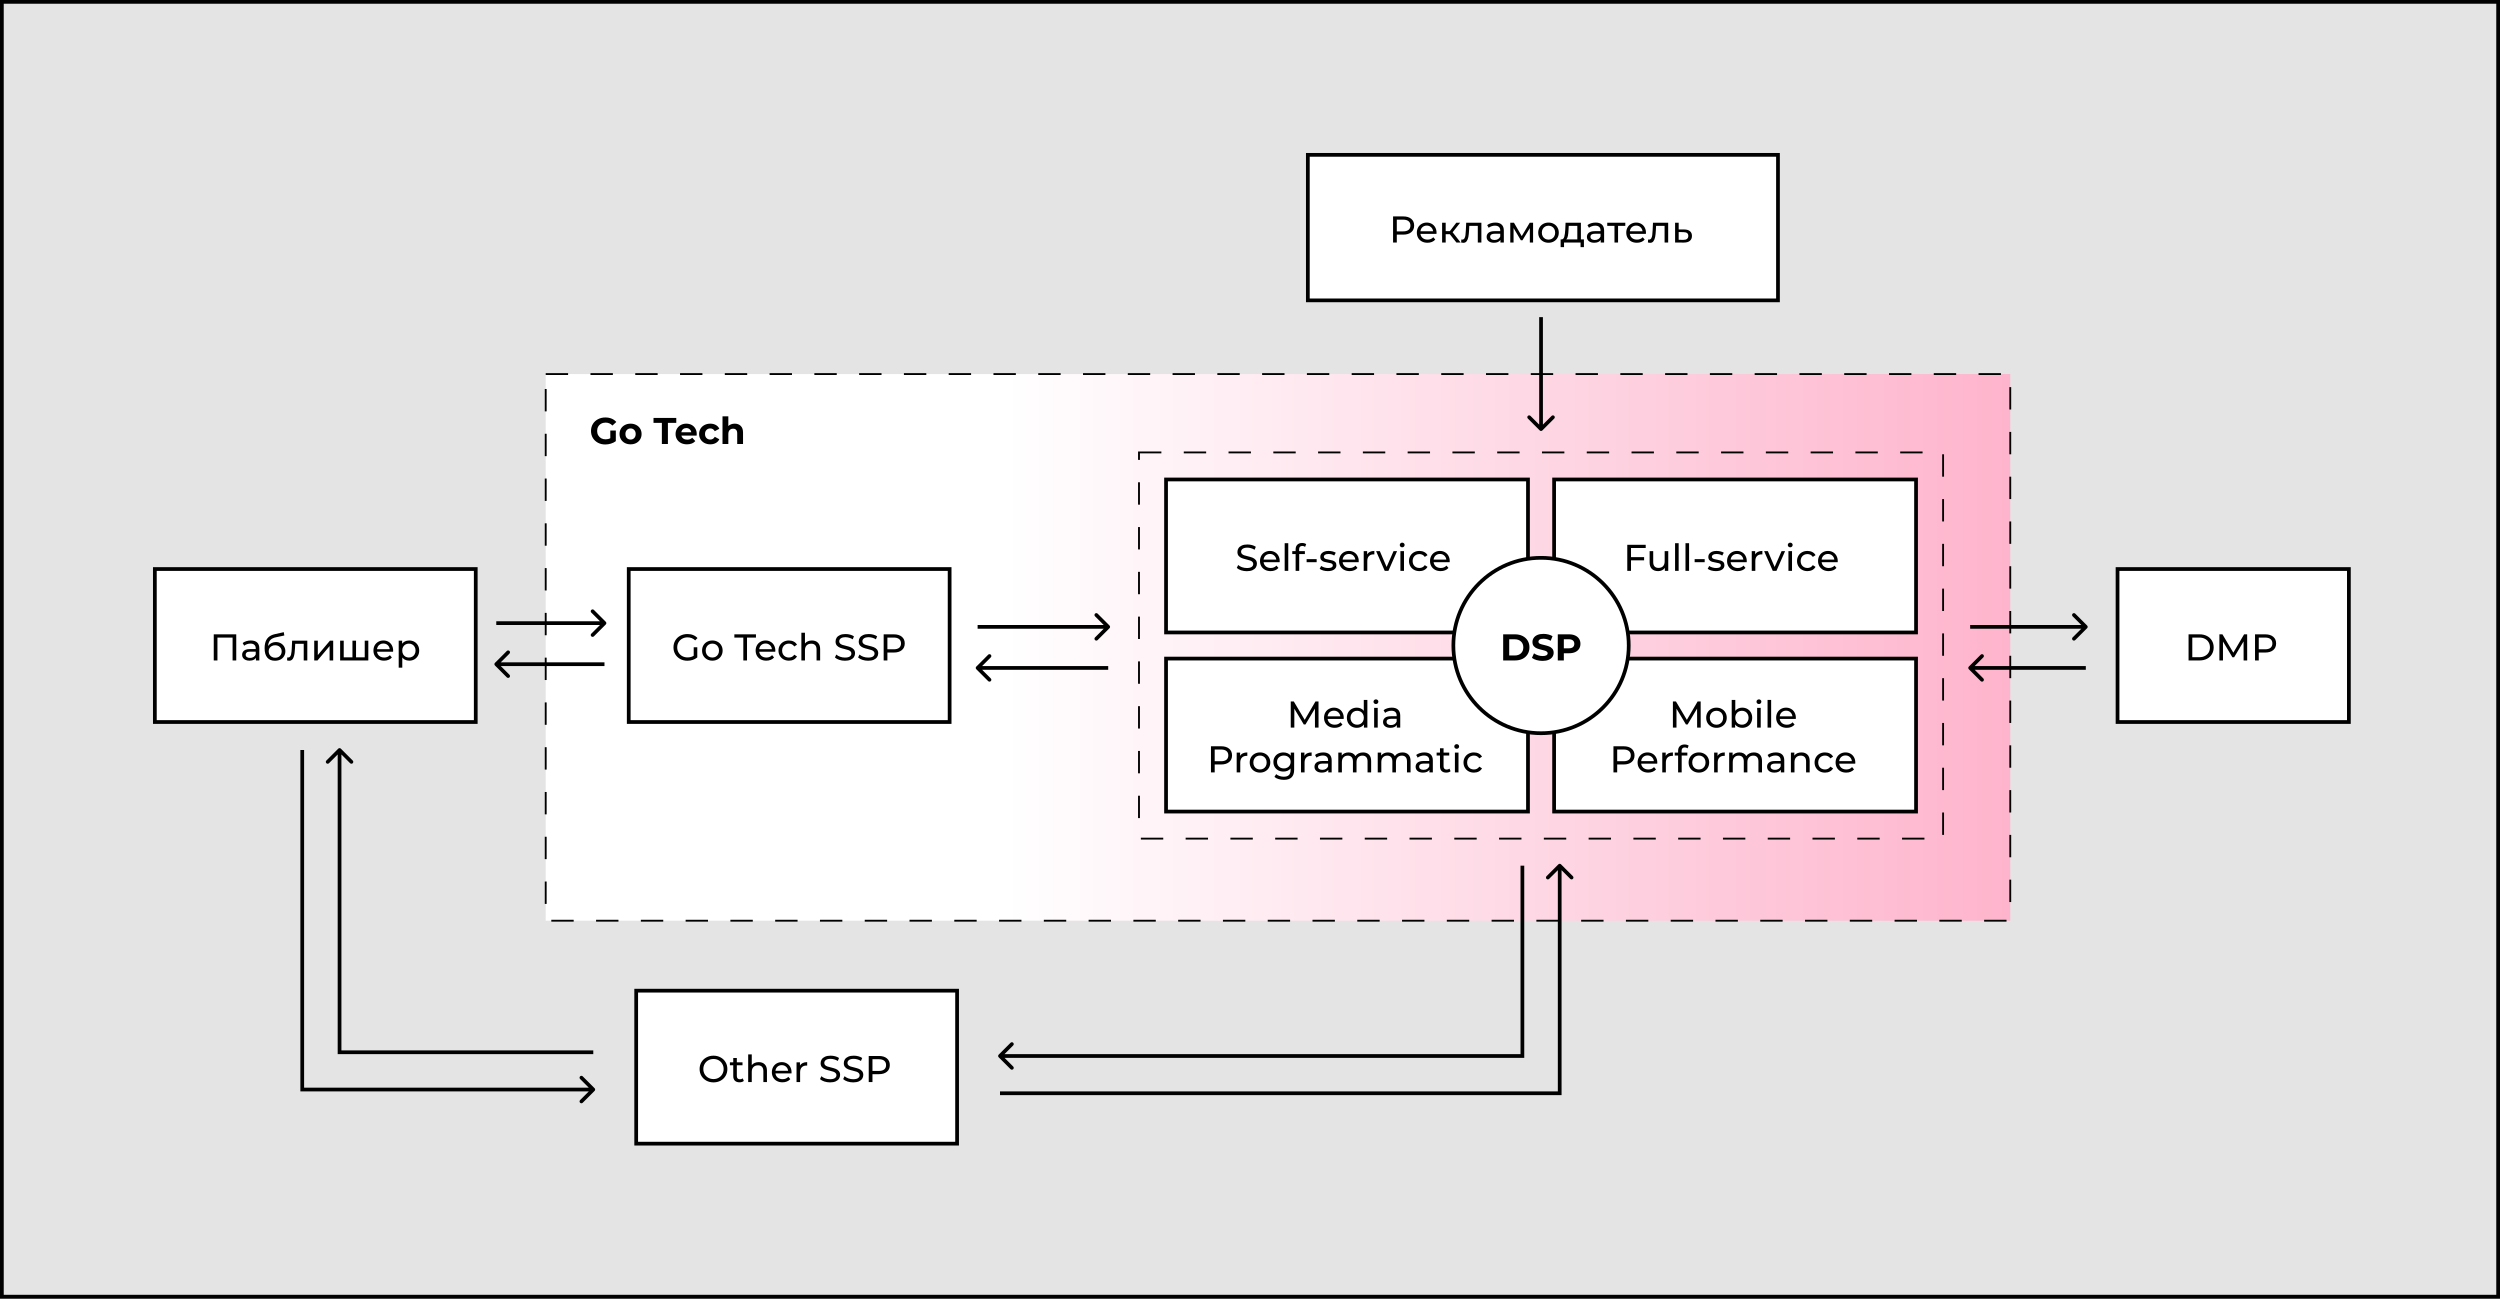
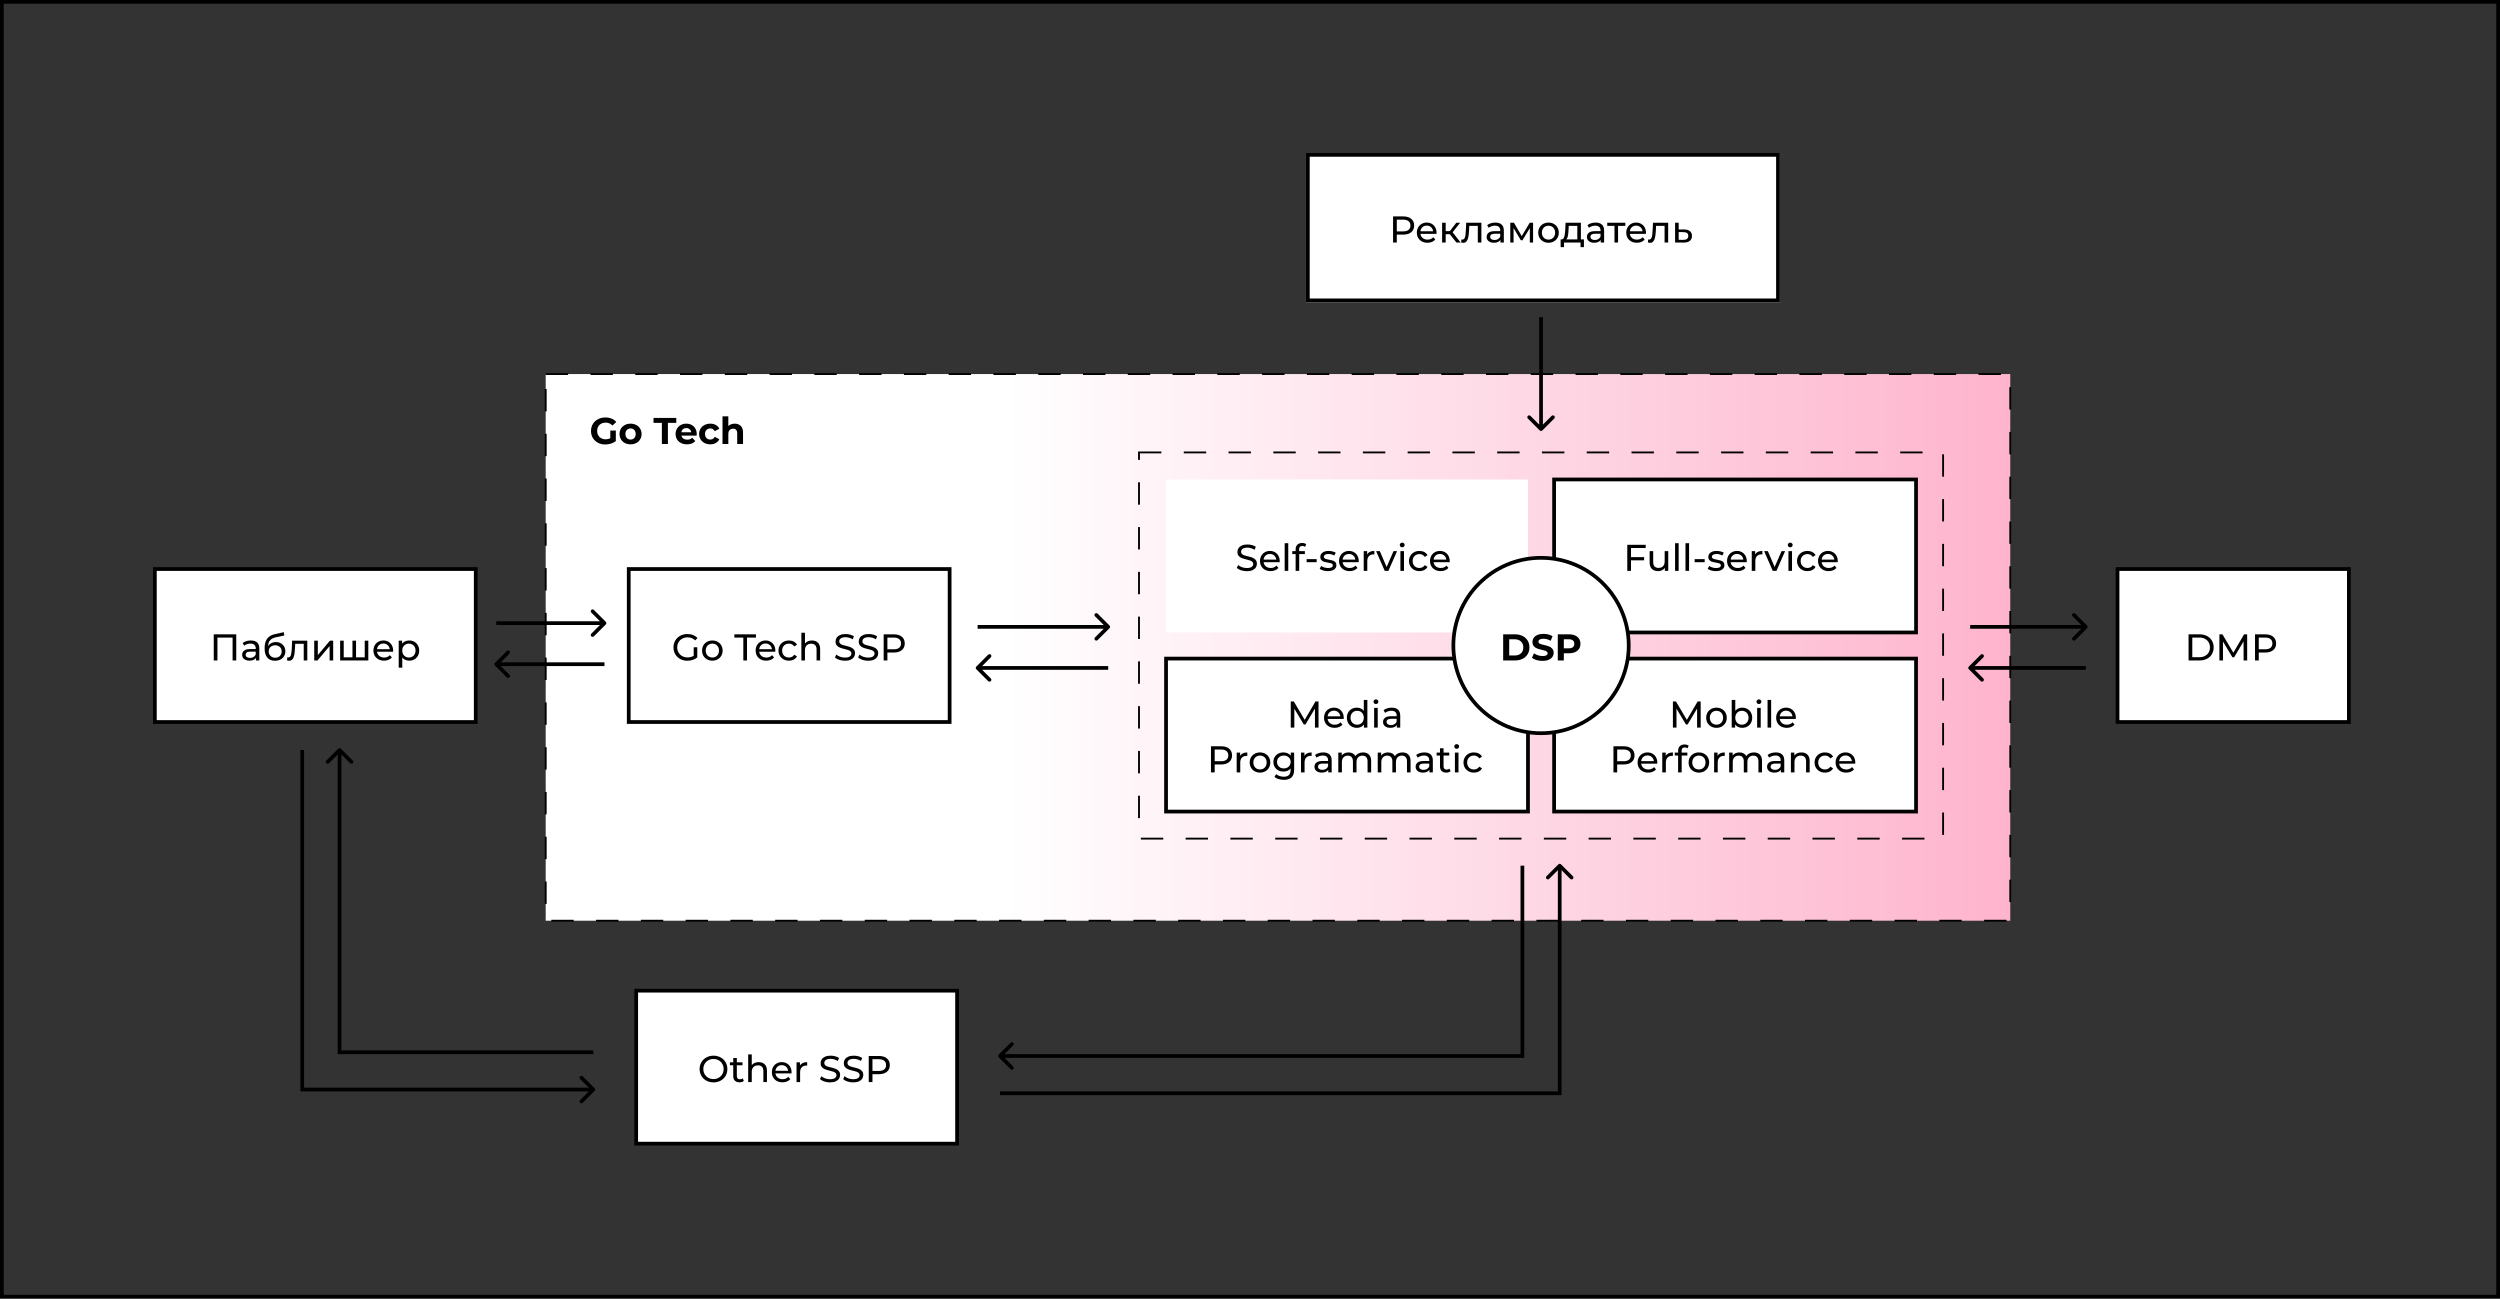
<svg xmlns="http://www.w3.org/2000/svg" width="670" height="348" viewBox="0 0 670 348" fill="none">
  <rect x="0" y="0" width="670" height="348" fill="#333333" stroke="none" />
-   <rect x="0.5" y="0.5" width="669" height="347" fill="#E4E4E4" />
  <rect x="146.25" y="100.25" width="392.5" height="146.5" fill="url(#paint0_linear_343_3311)" />
  <rect x="168.5" y="152.5" width="86" height="41" fill="white" />
  <path d="M185.911 173.46H186.871V176.19C186.524 176.477 186.121 176.697 185.661 176.85C185.201 177.003 184.721 177.08 184.221 177.08C183.514 177.08 182.877 176.927 182.311 176.62C181.744 176.307 181.297 175.88 180.971 175.34C180.651 174.793 180.491 174.18 180.491 173.5C180.491 172.82 180.651 172.207 180.971 171.66C181.297 171.113 181.744 170.687 182.311 170.38C182.884 170.073 183.527 169.92 184.241 169.92C184.801 169.92 185.307 170.013 185.761 170.2C186.221 170.38 186.611 170.647 186.931 171L186.311 171.62C185.751 171.08 185.074 170.81 184.281 170.81C183.747 170.81 183.267 170.927 182.841 171.16C182.421 171.387 182.091 171.707 181.851 172.12C181.611 172.527 181.491 172.987 181.491 173.5C181.491 174.007 181.611 174.467 181.851 174.88C182.091 175.287 182.421 175.607 182.841 175.84C183.267 176.073 183.744 176.19 184.271 176.19C184.897 176.19 185.444 176.04 185.911 175.74V173.46ZM190.915 177.06C190.389 177.06 189.915 176.943 189.495 176.71C189.075 176.477 188.745 176.157 188.505 175.75C188.272 175.337 188.155 174.87 188.155 174.35C188.155 173.83 188.272 173.367 188.505 172.96C188.745 172.547 189.075 172.227 189.495 172C189.915 171.767 190.389 171.65 190.915 171.65C191.442 171.65 191.912 171.767 192.325 172C192.745 172.227 193.072 172.547 193.305 172.96C193.545 173.367 193.665 173.83 193.665 174.35C193.665 174.87 193.545 175.337 193.305 175.75C193.072 176.157 192.745 176.477 192.325 176.71C191.912 176.943 191.442 177.06 190.915 177.06ZM190.915 176.22C191.255 176.22 191.559 176.143 191.825 175.99C192.099 175.83 192.312 175.61 192.465 175.33C192.619 175.043 192.695 174.717 192.695 174.35C192.695 173.983 192.619 173.66 192.465 173.38C192.312 173.093 192.099 172.873 191.825 172.72C191.559 172.567 191.255 172.49 190.915 172.49C190.575 172.49 190.269 172.567 189.995 172.72C189.729 172.873 189.515 173.093 189.355 173.38C189.202 173.66 189.125 173.983 189.125 174.35C189.125 174.717 189.202 175.043 189.355 175.33C189.515 175.61 189.729 175.83 189.995 175.99C190.269 176.143 190.575 176.22 190.915 176.22ZM199.209 170.87H196.809V170H202.599V170.87H200.199V177H199.209V170.87ZM207.791 174.38C207.791 174.453 207.784 174.55 207.771 174.67H203.471C203.531 175.137 203.734 175.513 204.081 175.8C204.434 176.08 204.871 176.22 205.391 176.22C206.024 176.22 206.534 176.007 206.921 175.58L207.451 176.2C207.211 176.48 206.911 176.693 206.551 176.84C206.197 176.987 205.801 177.06 205.361 177.06C204.801 177.06 204.304 176.947 203.871 176.72C203.437 176.487 203.101 176.163 202.861 175.75C202.627 175.337 202.511 174.87 202.511 174.35C202.511 173.837 202.624 173.373 202.851 172.96C203.084 172.547 203.401 172.227 203.801 172C204.207 171.767 204.664 171.65 205.171 171.65C205.677 171.65 206.127 171.767 206.521 172C206.921 172.227 207.231 172.547 207.451 172.96C207.677 173.373 207.791 173.847 207.791 174.38ZM205.171 172.46C204.711 172.46 204.324 172.6 204.011 172.88C203.704 173.16 203.524 173.527 203.471 173.98H206.871C206.817 173.533 206.634 173.17 206.321 172.89C206.014 172.603 205.631 172.46 205.171 172.46ZM211.434 177.06C210.894 177.06 210.411 176.943 209.984 176.71C209.564 176.477 209.234 176.157 208.994 175.75C208.754 175.337 208.634 174.87 208.634 174.35C208.634 173.83 208.754 173.367 208.994 172.96C209.234 172.547 209.564 172.227 209.984 172C210.411 171.767 210.894 171.65 211.434 171.65C211.914 171.65 212.341 171.747 212.714 171.94C213.094 172.133 213.387 172.413 213.594 172.78L212.864 173.25C212.697 172.997 212.491 172.807 212.244 172.68C211.997 172.553 211.724 172.49 211.424 172.49C211.077 172.49 210.764 172.567 210.484 172.72C210.211 172.873 209.994 173.093 209.834 173.38C209.681 173.66 209.604 173.983 209.604 174.35C209.604 174.723 209.681 175.053 209.834 175.34C209.994 175.62 210.211 175.837 210.484 175.99C210.764 176.143 211.077 176.22 211.424 176.22C211.724 176.22 211.997 176.157 212.244 176.03C212.491 175.903 212.697 175.713 212.864 175.46L213.594 175.92C213.387 176.287 213.094 176.57 212.714 176.77C212.341 176.963 211.914 177.06 211.434 177.06ZM217.598 171.65C218.272 171.65 218.805 171.847 219.198 172.24C219.598 172.627 219.798 173.197 219.798 173.95V177H218.838V174.06C218.838 173.547 218.715 173.16 218.468 172.9C218.222 172.64 217.868 172.51 217.408 172.51C216.888 172.51 216.478 172.663 216.178 172.97C215.878 173.27 215.728 173.703 215.728 174.27V177H214.768V169.58H215.728V172.45C215.928 172.197 216.188 172 216.508 171.86C216.835 171.72 217.198 171.65 217.598 171.65ZM226.441 177.08C225.914 177.08 225.404 177 224.911 176.84C224.424 176.673 224.041 176.46 223.761 176.2L224.131 175.42C224.397 175.66 224.737 175.857 225.151 176.01C225.571 176.157 226.001 176.23 226.441 176.23C227.021 176.23 227.454 176.133 227.741 175.94C228.027 175.74 228.171 175.477 228.171 175.15C228.171 174.91 228.091 174.717 227.931 174.57C227.777 174.417 227.584 174.3 227.351 174.22C227.124 174.14 226.801 174.05 226.381 173.95C225.854 173.823 225.427 173.697 225.101 173.57C224.781 173.443 224.504 173.25 224.271 172.99C224.044 172.723 223.931 172.367 223.931 171.92C223.931 171.547 224.027 171.21 224.221 170.91C224.421 170.61 224.721 170.37 225.121 170.19C225.521 170.01 226.017 169.92 226.611 169.92C227.024 169.92 227.431 169.973 227.831 170.08C228.231 170.187 228.574 170.34 228.861 170.54L228.531 171.34C228.237 171.153 227.924 171.013 227.591 170.92C227.257 170.82 226.931 170.77 226.611 170.77C226.044 170.77 225.617 170.873 225.331 171.08C225.051 171.287 224.911 171.553 224.911 171.88C224.911 172.12 224.991 172.317 225.151 172.47C225.311 172.617 225.507 172.733 225.741 172.82C225.981 172.9 226.304 172.987 226.711 173.08C227.237 173.207 227.661 173.333 227.981 173.46C228.301 173.587 228.574 173.78 228.801 174.04C229.034 174.3 229.151 174.65 229.151 175.09C229.151 175.457 229.051 175.793 228.851 176.1C228.651 176.4 228.347 176.64 227.941 176.82C227.534 176.993 227.034 177.08 226.441 177.08ZM232.652 177.08C232.125 177.08 231.615 177 231.122 176.84C230.635 176.673 230.252 176.46 229.972 176.2L230.342 175.42C230.608 175.66 230.948 175.857 231.362 176.01C231.782 176.157 232.212 176.23 232.652 176.23C233.232 176.23 233.665 176.133 233.952 175.94C234.238 175.74 234.382 175.477 234.382 175.15C234.382 174.91 234.302 174.717 234.142 174.57C233.988 174.417 233.795 174.3 233.562 174.22C233.335 174.14 233.012 174.05 232.592 173.95C232.065 173.823 231.638 173.697 231.312 173.57C230.992 173.443 230.715 173.25 230.482 172.99C230.255 172.723 230.142 172.367 230.142 171.92C230.142 171.547 230.238 171.21 230.432 170.91C230.632 170.61 230.932 170.37 231.332 170.19C231.732 170.01 232.228 169.92 232.822 169.92C233.235 169.92 233.642 169.973 234.042 170.08C234.442 170.187 234.785 170.34 235.072 170.54L234.742 171.34C234.448 171.153 234.135 171.013 233.802 170.92C233.468 170.82 233.142 170.77 232.822 170.77C232.255 170.77 231.828 170.873 231.542 171.08C231.262 171.287 231.122 171.553 231.122 171.88C231.122 172.12 231.202 172.317 231.362 172.47C231.522 172.617 231.718 172.733 231.952 172.82C232.192 172.9 232.515 172.987 232.922 173.08C233.448 173.207 233.872 173.333 234.192 173.46C234.512 173.587 234.785 173.78 235.012 174.04C235.245 174.3 235.362 174.65 235.362 175.09C235.362 175.457 235.262 175.793 235.062 176.1C234.862 176.4 234.558 176.64 234.152 176.82C233.745 176.993 233.245 177.08 232.652 177.08ZM239.552 170C240.459 170 241.172 170.217 241.692 170.65C242.212 171.083 242.472 171.68 242.472 172.44C242.472 173.2 242.212 173.797 241.692 174.23C241.172 174.663 240.459 174.88 239.552 174.88H237.822V177H236.822V170H239.552ZM239.522 174.01C240.156 174.01 240.639 173.877 240.972 173.61C241.306 173.337 241.472 172.947 241.472 172.44C241.472 171.933 241.306 171.547 240.972 171.28C240.639 171.007 240.156 170.87 239.522 170.87H237.822V174.01H239.522Z" fill="black" />
  <rect x="168.5" y="152.5" width="86" height="41" stroke="black" />
  <path d="M297.354 168.354C297.549 168.158 297.549 167.842 297.354 167.646L294.172 164.464C293.976 164.269 293.66 164.269 293.464 164.464C293.269 164.66 293.269 164.976 293.464 165.172L296.293 168L293.464 170.828C293.269 171.024 293.269 171.34 293.464 171.536C293.66 171.731 293.976 171.731 294.172 171.536L297.354 168.354ZM262 168.5L297 168.5L297 167.5L262 167.5L262 168.5Z" fill="black" />
  <path d="M261.646 178.646C261.451 178.842 261.451 179.158 261.646 179.354L264.828 182.536C265.024 182.731 265.34 182.731 265.536 182.536C265.731 182.34 265.731 182.024 265.536 181.828L262.707 179L265.536 176.172C265.731 175.976 265.731 175.66 265.536 175.464C265.34 175.269 265.024 175.269 264.828 175.464L261.646 178.646ZM297 178.5H262V179.5H297V178.5Z" fill="black" />
  <rect x="312.5" y="128.5" width="97" height="41" fill="white" />
  <path d="M334.14 153.08C333.613 153.08 333.103 153 332.61 152.84C332.123 152.673 331.74 152.46 331.46 152.2L331.83 151.42C332.096 151.66 332.436 151.857 332.85 152.01C333.27 152.157 333.7 152.23 334.14 152.23C334.72 152.23 335.153 152.133 335.44 151.94C335.726 151.74 335.87 151.477 335.87 151.15C335.87 150.91 335.79 150.717 335.63 150.57C335.476 150.417 335.283 150.3 335.05 150.22C334.823 150.14 334.5 150.05 334.08 149.95C333.553 149.823 333.126 149.697 332.8 149.57C332.48 149.443 332.203 149.25 331.97 148.99C331.743 148.723 331.63 148.367 331.63 147.92C331.63 147.547 331.726 147.21 331.92 146.91C332.12 146.61 332.42 146.37 332.82 146.19C333.22 146.01 333.716 145.92 334.31 145.92C334.723 145.92 335.13 145.973 335.53 146.08C335.93 146.187 336.273 146.34 336.56 146.54L336.23 147.34C335.936 147.153 335.623 147.013 335.29 146.92C334.956 146.82 334.63 146.77 334.31 146.77C333.743 146.77 333.316 146.873 333.03 147.08C332.75 147.287 332.61 147.553 332.61 147.88C332.61 148.12 332.69 148.317 332.85 148.47C333.01 148.617 333.206 148.733 333.44 148.82C333.68 148.9 334.003 148.987 334.41 149.08C334.936 149.207 335.36 149.333 335.68 149.46C336 149.587 336.273 149.78 336.5 150.04C336.733 150.3 336.85 150.65 336.85 151.09C336.85 151.457 336.75 151.793 336.55 152.1C336.35 152.4 336.046 152.64 335.64 152.82C335.233 152.993 334.733 153.08 334.14 153.08ZM342.961 150.38C342.961 150.453 342.954 150.55 342.941 150.67H338.641C338.701 151.137 338.904 151.513 339.251 151.8C339.604 152.08 340.041 152.22 340.561 152.22C341.194 152.22 341.704 152.007 342.091 151.58L342.621 152.2C342.381 152.48 342.081 152.693 341.721 152.84C341.367 152.987 340.971 153.06 340.531 153.06C339.971 153.06 339.474 152.947 339.041 152.72C338.607 152.487 338.271 152.163 338.031 151.75C337.797 151.337 337.681 150.87 337.681 150.35C337.681 149.837 337.794 149.373 338.021 148.96C338.254 148.547 338.571 148.227 338.971 148C339.377 147.767 339.834 147.65 340.341 147.65C340.847 147.65 341.297 147.767 341.691 148C342.091 148.227 342.401 148.547 342.621 148.96C342.847 149.373 342.961 149.847 342.961 150.38ZM340.341 148.46C339.881 148.46 339.494 148.6 339.181 148.88C338.874 149.16 338.694 149.527 338.641 149.98H342.041C341.987 149.533 341.804 149.17 341.491 148.89C341.184 148.603 340.801 148.46 340.341 148.46ZM344.294 145.58H345.254V153H344.294V145.58ZM349.027 146.31C348.453 146.31 348.167 146.62 348.167 147.24V147.7H349.707V148.49H348.187V153H347.227V148.49H346.327V147.7H347.227V147.23C347.227 146.703 347.38 146.287 347.687 145.98C347.993 145.673 348.423 145.52 348.977 145.52C349.19 145.52 349.39 145.547 349.577 145.6C349.763 145.653 349.923 145.73 350.057 145.83L349.767 146.56C349.547 146.393 349.3 146.31 349.027 146.31ZM350.174 149.84H352.864V150.67H350.174V149.84ZM355.863 153.06C355.429 153.06 355.013 153.003 354.613 152.89C354.213 152.77 353.899 152.62 353.673 152.44L354.073 151.68C354.306 151.847 354.589 151.98 354.923 152.08C355.256 152.18 355.593 152.23 355.933 152.23C356.773 152.23 357.193 151.99 357.193 151.51C357.193 151.35 357.136 151.223 357.023 151.13C356.909 151.037 356.766 150.97 356.593 150.93C356.426 150.883 356.186 150.833 355.873 150.78C355.446 150.713 355.096 150.637 354.823 150.55C354.556 150.463 354.326 150.317 354.133 150.11C353.939 149.903 353.843 149.613 353.843 149.24C353.843 148.76 354.043 148.377 354.443 148.09C354.843 147.797 355.379 147.65 356.053 147.65C356.406 147.65 356.759 147.693 357.113 147.78C357.466 147.867 357.756 147.983 357.983 148.13L357.573 148.89C357.139 148.61 356.629 148.47 356.043 148.47C355.636 148.47 355.326 148.537 355.113 148.67C354.899 148.803 354.793 148.98 354.793 149.2C354.793 149.373 354.853 149.51 354.973 149.61C355.093 149.71 355.239 149.783 355.413 149.83C355.593 149.877 355.843 149.93 356.163 149.99C356.589 150.063 356.933 150.143 357.193 150.23C357.459 150.31 357.686 150.45 357.873 150.65C358.059 150.85 358.153 151.13 358.153 151.49C358.153 151.97 357.946 152.353 357.533 152.64C357.126 152.92 356.569 153.06 355.863 153.06ZM364.142 150.38C364.142 150.453 364.136 150.55 364.122 150.67H359.822C359.882 151.137 360.086 151.513 360.432 151.8C360.786 152.08 361.222 152.22 361.742 152.22C362.376 152.22 362.886 152.007 363.272 151.58L363.802 152.2C363.562 152.48 363.262 152.693 362.902 152.84C362.549 152.987 362.152 153.06 361.712 153.06C361.152 153.06 360.656 152.947 360.222 152.72C359.789 152.487 359.452 152.163 359.212 151.75C358.979 151.337 358.862 150.87 358.862 150.35C358.862 149.837 358.976 149.373 359.202 148.96C359.436 148.547 359.752 148.227 360.152 148C360.559 147.767 361.016 147.65 361.522 147.65C362.029 147.65 362.479 147.767 362.872 148C363.272 148.227 363.582 148.547 363.802 148.96C364.029 149.373 364.142 149.847 364.142 150.38ZM361.522 148.46C361.062 148.46 360.676 148.6 360.362 148.88C360.056 149.16 359.876 149.527 359.822 149.98H363.222C363.169 149.533 362.986 149.17 362.672 148.89C362.366 148.603 361.982 148.46 361.522 148.46ZM366.395 148.59C366.562 148.283 366.809 148.05 367.135 147.89C367.462 147.73 367.859 147.65 368.325 147.65V148.58C368.272 148.573 368.199 148.57 368.105 148.57C367.585 148.57 367.175 148.727 366.875 149.04C366.582 149.347 366.435 149.787 366.435 150.36V153H365.475V147.7H366.395V148.59ZM374.413 147.7L372.093 153H371.113L368.793 147.7H369.793L371.613 151.95L373.473 147.7H374.413ZM375.309 147.7H376.269V153H375.309V147.7ZM375.789 146.68C375.603 146.68 375.446 146.62 375.319 146.5C375.199 146.38 375.139 146.233 375.139 146.06C375.139 145.887 375.199 145.74 375.319 145.62C375.446 145.493 375.603 145.43 375.789 145.43C375.976 145.43 376.129 145.49 376.249 145.61C376.376 145.723 376.439 145.867 376.439 146.04C376.439 146.22 376.376 146.373 376.249 146.5C376.129 146.62 375.976 146.68 375.789 146.68ZM380.412 153.06C379.872 153.06 379.389 152.943 378.962 152.71C378.542 152.477 378.212 152.157 377.972 151.75C377.732 151.337 377.612 150.87 377.612 150.35C377.612 149.83 377.732 149.367 377.972 148.96C378.212 148.547 378.542 148.227 378.962 148C379.389 147.767 379.872 147.65 380.412 147.65C380.892 147.65 381.319 147.747 381.692 147.94C382.072 148.133 382.366 148.413 382.572 148.78L381.842 149.25C381.676 148.997 381.469 148.807 381.222 148.68C380.976 148.553 380.702 148.49 380.402 148.49C380.056 148.49 379.742 148.567 379.462 148.72C379.189 148.873 378.972 149.093 378.812 149.38C378.659 149.66 378.582 149.983 378.582 150.35C378.582 150.723 378.659 151.053 378.812 151.34C378.972 151.62 379.189 151.837 379.462 151.99C379.742 152.143 380.056 152.22 380.402 152.22C380.702 152.22 380.976 152.157 381.222 152.03C381.469 151.903 381.676 151.713 381.842 151.46L382.572 151.92C382.366 152.287 382.072 152.57 381.692 152.77C381.319 152.963 380.892 153.06 380.412 153.06ZM388.527 150.38C388.527 150.453 388.52 150.55 388.507 150.67H384.207C384.267 151.137 384.47 151.513 384.817 151.8C385.17 152.08 385.607 152.22 386.127 152.22C386.76 152.22 387.27 152.007 387.657 151.58L388.187 152.2C387.947 152.48 387.647 152.693 387.287 152.84C386.934 152.987 386.537 153.06 386.097 153.06C385.537 153.06 385.04 152.947 384.607 152.72C384.174 152.487 383.837 152.163 383.597 151.75C383.364 151.337 383.247 150.87 383.247 150.35C383.247 149.837 383.36 149.373 383.587 148.96C383.82 148.547 384.137 148.227 384.537 148C384.944 147.767 385.4 147.65 385.907 147.65C386.414 147.65 386.864 147.767 387.257 148C387.657 148.227 387.967 148.547 388.187 148.96C388.414 149.373 388.527 149.847 388.527 150.38ZM385.907 148.46C385.447 148.46 385.06 148.6 384.747 148.88C384.44 149.16 384.26 149.527 384.207 149.98H387.607C387.554 149.533 387.37 149.17 387.057 148.89C386.75 148.603 386.367 148.46 385.907 148.46Z" fill="black" />
-   <rect x="312.5" y="128.5" width="97" height="41" stroke="black" />
  <rect x="416.5" y="128.5" width="97" height="41" fill="white" />
  <path d="M437.11 146.87V149.31H440.62V150.17H437.11V153H436.11V146H441.05V146.87H437.11ZM447.091 147.7V153H446.181V152.2C445.988 152.473 445.731 152.687 445.411 152.84C445.098 152.987 444.755 153.06 444.381 153.06C443.675 153.06 443.118 152.867 442.711 152.48C442.305 152.087 442.101 151.51 442.101 150.75V147.7H443.061V150.64C443.061 151.153 443.185 151.543 443.431 151.81C443.678 152.07 444.031 152.2 444.491 152.2C444.998 152.2 445.398 152.047 445.691 151.74C445.985 151.433 446.131 151 446.131 150.44V147.7H447.091ZM448.919 145.58H449.879V153H448.919V145.58ZM451.712 145.58H452.672V153H451.712V145.58ZM454.165 149.84H456.855V150.67H454.165V149.84ZM459.853 153.06C459.42 153.06 459.003 153.003 458.603 152.89C458.203 152.77 457.89 152.62 457.663 152.44L458.063 151.68C458.296 151.847 458.58 151.98 458.913 152.08C459.246 152.18 459.583 152.23 459.923 152.23C460.763 152.23 461.183 151.99 461.183 151.51C461.183 151.35 461.126 151.223 461.013 151.13C460.9 151.037 460.756 150.97 460.583 150.93C460.416 150.883 460.176 150.833 459.863 150.78C459.436 150.713 459.086 150.637 458.813 150.55C458.546 150.463 458.316 150.317 458.123 150.11C457.93 149.903 457.833 149.613 457.833 149.24C457.833 148.76 458.033 148.377 458.433 148.09C458.833 147.797 459.37 147.65 460.043 147.65C460.396 147.65 460.75 147.693 461.103 147.78C461.456 147.867 461.746 147.983 461.973 148.13L461.563 148.89C461.13 148.61 460.62 148.47 460.033 148.47C459.626 148.47 459.316 148.537 459.103 148.67C458.89 148.803 458.783 148.98 458.783 149.2C458.783 149.373 458.843 149.51 458.963 149.61C459.083 149.71 459.23 149.783 459.403 149.83C459.583 149.877 459.833 149.93 460.153 149.99C460.58 150.063 460.923 150.143 461.183 150.23C461.45 150.31 461.676 150.45 461.863 150.65C462.05 150.85 462.143 151.13 462.143 151.49C462.143 151.97 461.936 152.353 461.523 152.64C461.116 152.92 460.56 153.06 459.853 153.06ZM468.133 150.38C468.133 150.453 468.126 150.55 468.113 150.67H463.813C463.873 151.137 464.076 151.513 464.423 151.8C464.776 152.08 465.213 152.22 465.733 152.22C466.366 152.22 466.876 152.007 467.263 151.58L467.793 152.2C467.553 152.48 467.253 152.693 466.893 152.84C466.539 152.987 466.143 153.06 465.703 153.06C465.143 153.06 464.646 152.947 464.213 152.72C463.779 152.487 463.443 152.163 463.203 151.75C462.969 151.337 462.853 150.87 462.853 150.35C462.853 149.837 462.966 149.373 463.193 148.96C463.426 148.547 463.743 148.227 464.143 148C464.549 147.767 465.006 147.65 465.513 147.65C466.019 147.65 466.469 147.767 466.863 148C467.263 148.227 467.573 148.547 467.793 148.96C468.019 149.373 468.133 149.847 468.133 150.38ZM465.513 148.46C465.053 148.46 464.666 148.6 464.353 148.88C464.046 149.16 463.866 149.527 463.813 149.98H467.213C467.159 149.533 466.976 149.17 466.663 148.89C466.356 148.603 465.973 148.46 465.513 148.46ZM470.386 148.59C470.552 148.283 470.799 148.05 471.126 147.89C471.452 147.73 471.849 147.65 472.316 147.65V148.58C472.262 148.573 472.189 148.57 472.096 148.57C471.576 148.57 471.166 148.727 470.866 149.04C470.572 149.347 470.426 149.787 470.426 150.36V153H469.466V147.7H470.386V148.59ZM478.404 147.7L476.084 153H475.104L472.784 147.7H473.784L475.604 151.95L477.464 147.7H478.404ZM479.3 147.7H480.26V153H479.3V147.7ZM479.78 146.68C479.593 146.68 479.436 146.62 479.31 146.5C479.19 146.38 479.13 146.233 479.13 146.06C479.13 145.887 479.19 145.74 479.31 145.62C479.436 145.493 479.593 145.43 479.78 145.43C479.966 145.43 480.12 145.49 480.24 145.61C480.366 145.723 480.43 145.867 480.43 146.04C480.43 146.22 480.366 146.373 480.24 146.5C480.12 146.62 479.966 146.68 479.78 146.68ZM484.403 153.06C483.863 153.06 483.379 152.943 482.953 152.71C482.533 152.477 482.203 152.157 481.963 151.75C481.723 151.337 481.603 150.87 481.603 150.35C481.603 149.83 481.723 149.367 481.963 148.96C482.203 148.547 482.533 148.227 482.953 148C483.379 147.767 483.863 147.65 484.403 147.65C484.883 147.65 485.309 147.747 485.683 147.94C486.063 148.133 486.356 148.413 486.563 148.78L485.833 149.25C485.666 148.997 485.459 148.807 485.213 148.68C484.966 148.553 484.693 148.49 484.393 148.49C484.046 148.49 483.733 148.567 483.453 148.72C483.179 148.873 482.963 149.093 482.803 149.38C482.649 149.66 482.573 149.983 482.573 150.35C482.573 150.723 482.649 151.053 482.803 151.34C482.963 151.62 483.179 151.837 483.453 151.99C483.733 152.143 484.046 152.22 484.393 152.22C484.693 152.22 484.966 152.157 485.213 152.03C485.459 151.903 485.666 151.713 485.833 151.46L486.563 151.92C486.356 152.287 486.063 152.57 485.683 152.77C485.309 152.963 484.883 153.06 484.403 153.06ZM492.517 150.38C492.517 150.453 492.511 150.55 492.497 150.67H488.197C488.257 151.137 488.461 151.513 488.807 151.8C489.161 152.08 489.597 152.22 490.117 152.22C490.751 152.22 491.261 152.007 491.647 151.58L492.177 152.2C491.937 152.48 491.637 152.693 491.277 152.84C490.924 152.987 490.527 153.06 490.087 153.06C489.527 153.06 489.031 152.947 488.597 152.72C488.164 152.487 487.827 152.163 487.587 151.75C487.354 151.337 487.237 150.87 487.237 150.35C487.237 149.837 487.351 149.373 487.577 148.96C487.811 148.547 488.127 148.227 488.527 148C488.934 147.767 489.391 147.65 489.897 147.65C490.404 147.65 490.854 147.767 491.247 148C491.647 148.227 491.957 148.547 492.177 148.96C492.404 149.373 492.517 149.847 492.517 150.38ZM489.897 148.46C489.437 148.46 489.051 148.6 488.737 148.88C488.431 149.16 488.251 149.527 488.197 149.98H491.597C491.544 149.533 491.361 149.17 491.047 148.89C490.741 148.603 490.357 148.46 489.897 148.46Z" fill="black" />
  <rect x="416.5" y="128.5" width="97" height="41" stroke="black" />
  <rect x="312.5" y="176.5" width="97" height="41" fill="white" />
  <path d="M352.41 195L352.4 189.9L349.87 194.15H349.41L346.88 189.93V195H345.92V188H346.74L349.66 192.92L352.54 188H353.36L353.37 195H352.41ZM360.121 192.38C360.121 192.453 360.114 192.55 360.101 192.67H355.801C355.861 193.137 356.064 193.513 356.411 193.8C356.764 194.08 357.201 194.22 357.721 194.22C358.354 194.22 358.864 194.007 359.251 193.58L359.781 194.2C359.541 194.48 359.241 194.693 358.881 194.84C358.528 194.987 358.131 195.06 357.691 195.06C357.131 195.06 356.634 194.947 356.201 194.72C355.768 194.487 355.431 194.163 355.191 193.75C354.958 193.337 354.841 192.87 354.841 192.35C354.841 191.837 354.954 191.373 355.181 190.96C355.414 190.547 355.731 190.227 356.131 190C356.538 189.767 356.994 189.65 357.501 189.65C358.008 189.65 358.458 189.767 358.851 190C359.251 190.227 359.561 190.547 359.781 190.96C360.008 191.373 360.121 191.847 360.121 192.38ZM357.501 190.46C357.041 190.46 356.654 190.6 356.341 190.88C356.034 191.16 355.854 191.527 355.801 191.98H359.201C359.148 191.533 358.964 191.17 358.651 190.89C358.344 190.603 357.961 190.46 357.501 190.46ZM366.454 187.58V195H365.534V194.16C365.321 194.453 365.051 194.677 364.724 194.83C364.397 194.983 364.037 195.06 363.644 195.06C363.131 195.06 362.671 194.947 362.264 194.72C361.857 194.493 361.537 194.177 361.304 193.77C361.077 193.357 360.964 192.883 360.964 192.35C360.964 191.817 361.077 191.347 361.304 190.94C361.537 190.533 361.857 190.217 362.264 189.99C362.671 189.763 363.131 189.65 363.644 189.65C364.024 189.65 364.374 189.723 364.694 189.87C365.014 190.01 365.281 190.22 365.494 190.5V187.58H366.454ZM363.724 194.22C364.057 194.22 364.361 194.143 364.634 193.99C364.907 193.83 365.121 193.61 365.274 193.33C365.427 193.043 365.504 192.717 365.504 192.35C365.504 191.983 365.427 191.66 365.274 191.38C365.121 191.093 364.907 190.873 364.634 190.72C364.361 190.567 364.057 190.49 363.724 190.49C363.384 190.49 363.077 190.567 362.804 190.72C362.537 190.873 362.324 191.093 362.164 191.38C362.011 191.66 361.934 191.983 361.934 192.35C361.934 192.717 362.011 193.043 362.164 193.33C362.324 193.61 362.537 193.83 362.804 193.99C363.077 194.143 363.384 194.22 363.724 194.22ZM368.27 189.7H369.23V195H368.27V189.7ZM368.75 188.68C368.564 188.68 368.407 188.62 368.28 188.5C368.16 188.38 368.1 188.233 368.1 188.06C368.1 187.887 368.16 187.74 368.28 187.62C368.407 187.493 368.564 187.43 368.75 187.43C368.937 187.43 369.09 187.49 369.21 187.61C369.337 187.723 369.4 187.867 369.4 188.04C369.4 188.22 369.337 188.373 369.21 188.5C369.09 188.62 368.937 188.68 368.75 188.68ZM372.993 189.65C373.727 189.65 374.287 189.83 374.673 190.19C375.067 190.55 375.263 191.087 375.263 191.8V195H374.353V194.3C374.193 194.547 373.963 194.737 373.663 194.87C373.37 194.997 373.02 195.06 372.613 195.06C372.02 195.06 371.543 194.917 371.183 194.63C370.83 194.343 370.653 193.967 370.653 193.5C370.653 193.033 370.823 192.66 371.163 192.38C371.503 192.093 372.043 191.95 372.783 191.95H374.303V191.76C374.303 191.347 374.183 191.03 373.943 190.81C373.703 190.59 373.35 190.48 372.883 190.48C372.57 190.48 372.263 190.533 371.963 190.64C371.663 190.74 371.41 190.877 371.203 191.05L370.803 190.33C371.077 190.11 371.403 189.943 371.783 189.83C372.163 189.71 372.567 189.65 372.993 189.65ZM372.773 194.32C373.14 194.32 373.457 194.24 373.723 194.08C373.99 193.913 374.183 193.68 374.303 193.38V192.64H372.823C372.01 192.64 371.603 192.913 371.603 193.46C371.603 193.727 371.707 193.937 371.913 194.09C372.12 194.243 372.407 194.32 372.773 194.32ZM327.268 200C328.175 200 328.888 200.217 329.408 200.65C329.928 201.083 330.188 201.68 330.188 202.44C330.188 203.2 329.928 203.797 329.408 204.23C328.888 204.663 328.175 204.88 327.268 204.88H325.538V207H324.538V200H327.268ZM327.238 204.01C327.872 204.01 328.355 203.877 328.688 203.61C329.022 203.337 329.188 202.947 329.188 202.44C329.188 201.933 329.022 201.547 328.688 201.28C328.355 201.007 327.872 200.87 327.238 200.87H325.538V204.01H327.238ZM332.35 202.59C332.516 202.283 332.763 202.05 333.09 201.89C333.416 201.73 333.813 201.65 334.28 201.65V202.58C334.226 202.573 334.153 202.57 334.06 202.57C333.54 202.57 333.13 202.727 332.83 203.04C332.536 203.347 332.39 203.787 332.39 204.36V207H331.43V201.7H332.35V202.59ZM337.684 207.06C337.157 207.06 336.684 206.943 336.264 206.71C335.844 206.477 335.514 206.157 335.274 205.75C335.041 205.337 334.924 204.87 334.924 204.35C334.924 203.83 335.041 203.367 335.274 202.96C335.514 202.547 335.844 202.227 336.264 202C336.684 201.767 337.157 201.65 337.684 201.65C338.211 201.65 338.681 201.767 339.094 202C339.514 202.227 339.841 202.547 340.074 202.96C340.314 203.367 340.434 203.83 340.434 204.35C340.434 204.87 340.314 205.337 340.074 205.75C339.841 206.157 339.514 206.477 339.094 206.71C338.681 206.943 338.211 207.06 337.684 207.06ZM337.684 206.22C338.024 206.22 338.327 206.143 338.594 205.99C338.867 205.83 339.081 205.61 339.234 205.33C339.387 205.043 339.464 204.717 339.464 204.35C339.464 203.983 339.387 203.66 339.234 203.38C339.081 203.093 338.867 202.873 338.594 202.72C338.327 202.567 338.024 202.49 337.684 202.49C337.344 202.49 337.037 202.567 336.764 202.72C336.497 202.873 336.284 203.093 336.124 203.38C335.971 203.66 335.894 203.983 335.894 204.35C335.894 204.717 335.971 205.043 336.124 205.33C336.284 205.61 336.497 205.83 336.764 205.99C337.037 206.143 337.344 206.22 337.684 206.22ZM346.832 201.7V206.28C346.832 207.207 346.602 207.89 346.142 208.33C345.682 208.777 344.995 209 344.082 209C343.582 209 343.105 208.93 342.652 208.79C342.198 208.657 341.832 208.463 341.552 208.21L342.012 207.47C342.258 207.683 342.562 207.85 342.922 207.97C343.288 208.097 343.665 208.16 344.052 208.16C344.672 208.16 345.128 208.013 345.422 207.72C345.722 207.427 345.872 206.98 345.872 206.38V205.96C345.645 206.233 345.365 206.44 345.032 206.58C344.705 206.713 344.348 206.78 343.962 206.78C343.455 206.78 342.995 206.673 342.582 206.46C342.175 206.24 341.855 205.937 341.622 205.55C341.388 205.157 341.272 204.71 341.272 204.21C341.272 203.71 341.388 203.267 341.622 202.88C341.855 202.487 342.175 202.183 342.582 201.97C342.995 201.757 343.455 201.65 343.962 201.65C344.362 201.65 344.732 201.723 345.072 201.87C345.418 202.017 345.702 202.233 345.922 202.52V201.7H346.832ZM344.072 205.94C344.418 205.94 344.728 205.867 345.002 205.72C345.282 205.573 345.498 205.37 345.652 205.11C345.812 204.843 345.892 204.543 345.892 204.21C345.892 203.697 345.722 203.283 345.382 202.97C345.042 202.65 344.605 202.49 344.072 202.49C343.532 202.49 343.092 202.65 342.752 202.97C342.412 203.283 342.242 203.697 342.242 204.21C342.242 204.543 342.318 204.843 342.472 205.11C342.632 205.37 342.848 205.573 343.122 205.72C343.402 205.867 343.718 205.94 344.072 205.94ZM349.586 202.59C349.753 202.283 349.999 202.05 350.326 201.89C350.653 201.73 351.049 201.65 351.516 201.65V202.58C351.463 202.573 351.389 202.57 351.296 202.57C350.776 202.57 350.366 202.727 350.066 203.04C349.773 203.347 349.626 203.787 349.626 204.36V207H348.666V201.7H349.586V202.59ZM354.619 201.65C355.353 201.65 355.913 201.83 356.299 202.19C356.693 202.55 356.889 203.087 356.889 203.8V207H355.979V206.3C355.819 206.547 355.589 206.737 355.289 206.87C354.996 206.997 354.646 207.06 354.239 207.06C353.646 207.06 353.169 206.917 352.809 206.63C352.456 206.343 352.279 205.967 352.279 205.5C352.279 205.033 352.449 204.66 352.789 204.38C353.129 204.093 353.669 203.95 354.409 203.95H355.929V203.76C355.929 203.347 355.809 203.03 355.569 202.81C355.329 202.59 354.976 202.48 354.509 202.48C354.196 202.48 353.889 202.533 353.589 202.64C353.289 202.74 353.036 202.877 352.829 203.05L352.429 202.33C352.703 202.11 353.029 201.943 353.409 201.83C353.789 201.71 354.193 201.65 354.619 201.65ZM354.399 206.32C354.766 206.32 355.083 206.24 355.349 206.08C355.616 205.913 355.809 205.68 355.929 205.38V204.64H354.449C353.636 204.64 353.229 204.913 353.229 205.46C353.229 205.727 353.333 205.937 353.539 206.09C353.746 206.243 354.033 206.32 354.399 206.32ZM365.296 201.65C365.963 201.65 366.489 201.843 366.876 202.23C367.269 202.617 367.466 203.19 367.466 203.95V207H366.506V204.06C366.506 203.547 366.386 203.16 366.146 202.9C365.913 202.64 365.576 202.51 365.136 202.51C364.649 202.51 364.263 202.663 363.976 202.97C363.689 203.27 363.546 203.703 363.546 204.27V207H362.586V204.06C362.586 203.547 362.466 203.16 362.226 202.9C361.993 202.64 361.656 202.51 361.216 202.51C360.729 202.51 360.343 202.663 360.056 202.97C359.769 203.27 359.626 203.703 359.626 204.27V207H358.666V201.7H359.586V202.49C359.779 202.217 360.033 202.01 360.346 201.87C360.659 201.723 361.016 201.65 361.416 201.65C361.829 201.65 362.196 201.733 362.516 201.9C362.836 202.067 363.083 202.31 363.256 202.63C363.456 202.323 363.733 202.083 364.086 201.91C364.446 201.737 364.849 201.65 365.296 201.65ZM375.862 201.65C376.529 201.65 377.056 201.843 377.442 202.23C377.836 202.617 378.032 203.19 378.032 203.95V207H377.072V204.06C377.072 203.547 376.952 203.16 376.712 202.9C376.479 202.64 376.142 202.51 375.702 202.51C375.216 202.51 374.829 202.663 374.542 202.97C374.256 203.27 374.112 203.703 374.112 204.27V207H373.152V204.06C373.152 203.547 373.032 203.16 372.792 202.9C372.559 202.64 372.222 202.51 371.782 202.51C371.296 202.51 370.909 202.663 370.622 202.97C370.336 203.27 370.192 203.703 370.192 204.27V207H369.232V201.7H370.152V202.49C370.346 202.217 370.599 202.01 370.912 201.87C371.226 201.723 371.582 201.65 371.982 201.65C372.396 201.65 372.762 201.733 373.082 201.9C373.402 202.067 373.649 202.31 373.822 202.63C374.022 202.323 374.299 202.083 374.652 201.91C375.012 201.737 375.416 201.65 375.862 201.65ZM381.729 201.65C382.462 201.65 383.022 201.83 383.409 202.19C383.802 202.55 383.999 203.087 383.999 203.8V207H383.089V206.3C382.929 206.547 382.699 206.737 382.399 206.87C382.105 206.997 381.755 207.06 381.349 207.06C380.755 207.06 380.279 206.917 379.919 206.63C379.565 206.343 379.389 205.967 379.389 205.5C379.389 205.033 379.559 204.66 379.899 204.38C380.239 204.093 380.779 203.95 381.519 203.95H383.039V203.76C383.039 203.347 382.919 203.03 382.679 202.81C382.439 202.59 382.085 202.48 381.619 202.48C381.305 202.48 380.999 202.533 380.699 202.64C380.399 202.74 380.145 202.877 379.939 203.05L379.539 202.33C379.812 202.11 380.139 201.943 380.519 201.83C380.899 201.71 381.302 201.65 381.729 201.65ZM381.509 206.32C381.875 206.32 382.192 206.24 382.459 206.08C382.725 205.913 382.919 205.68 383.039 205.38V204.64H381.559C380.745 204.64 380.339 204.913 380.339 205.46C380.339 205.727 380.442 205.937 380.649 206.09C380.855 206.243 381.142 206.32 381.509 206.32ZM388.755 206.69C388.615 206.81 388.442 206.903 388.235 206.97C388.029 207.03 387.815 207.06 387.595 207.06C387.062 207.06 386.649 206.917 386.355 206.63C386.062 206.343 385.915 205.933 385.915 205.4V202.49H385.015V201.7H385.915V200.54H386.875V201.7H388.395V202.49H386.875V205.36C386.875 205.647 386.945 205.867 387.085 206.02C387.232 206.173 387.439 206.25 387.705 206.25C387.999 206.25 388.249 206.167 388.455 206L388.755 206.69ZM389.916 201.7H390.876V207H389.916V201.7ZM390.396 200.68C390.209 200.68 390.053 200.62 389.926 200.5C389.806 200.38 389.746 200.233 389.746 200.06C389.746 199.887 389.806 199.74 389.926 199.62C390.053 199.493 390.209 199.43 390.396 199.43C390.583 199.43 390.736 199.49 390.856 199.61C390.983 199.723 391.046 199.867 391.046 200.04C391.046 200.22 390.983 200.373 390.856 200.5C390.736 200.62 390.583 200.68 390.396 200.68ZM395.019 207.06C394.479 207.06 393.995 206.943 393.569 206.71C393.149 206.477 392.819 206.157 392.579 205.75C392.339 205.337 392.219 204.87 392.219 204.35C392.219 203.83 392.339 203.367 392.579 202.96C392.819 202.547 393.149 202.227 393.569 202C393.995 201.767 394.479 201.65 395.019 201.65C395.499 201.65 395.925 201.747 396.299 201.94C396.679 202.133 396.972 202.413 397.179 202.78L396.449 203.25C396.282 202.997 396.075 202.807 395.829 202.68C395.582 202.553 395.309 202.49 395.009 202.49C394.662 202.49 394.349 202.567 394.069 202.72C393.795 202.873 393.579 203.093 393.419 203.38C393.265 203.66 393.189 203.983 393.189 204.35C393.189 204.723 393.265 205.053 393.419 205.34C393.579 205.62 393.795 205.837 394.069 205.99C394.349 206.143 394.662 206.22 395.009 206.22C395.309 206.22 395.582 206.157 395.829 206.03C396.075 205.903 396.282 205.713 396.449 205.46L397.179 205.92C396.972 206.287 396.679 206.57 396.299 206.77C395.925 206.963 395.499 207.06 395.019 207.06Z" fill="black" />
  <rect x="312.5" y="176.5" width="97" height="41" stroke="black" />
  <rect x="416.5" y="176.5" width="97" height="41" fill="white" />
  <path d="M454.828 195L454.818 189.9L452.288 194.15H451.828L449.298 189.93V195H448.338V188H449.158L452.078 192.92L454.958 188H455.778L455.788 195H454.828ZM460.019 195.06C459.492 195.06 459.019 194.943 458.599 194.71C458.179 194.477 457.849 194.157 457.609 193.75C457.376 193.337 457.259 192.87 457.259 192.35C457.259 191.83 457.376 191.367 457.609 190.96C457.849 190.547 458.179 190.227 458.599 190C459.019 189.767 459.492 189.65 460.019 189.65C460.546 189.65 461.016 189.767 461.429 190C461.849 190.227 462.176 190.547 462.409 190.96C462.649 191.367 462.769 191.83 462.769 192.35C462.769 192.87 462.649 193.337 462.409 193.75C462.176 194.157 461.849 194.477 461.429 194.71C461.016 194.943 460.546 195.06 460.019 195.06ZM460.019 194.22C460.359 194.22 460.662 194.143 460.929 193.99C461.202 193.83 461.416 193.61 461.569 193.33C461.722 193.043 461.799 192.717 461.799 192.35C461.799 191.983 461.722 191.66 461.569 191.38C461.416 191.093 461.202 190.873 460.929 190.72C460.662 190.567 460.359 190.49 460.019 190.49C459.679 190.49 459.372 190.567 459.099 190.72C458.832 190.873 458.619 191.093 458.459 191.38C458.306 191.66 458.229 191.983 458.229 192.35C458.229 192.717 458.306 193.043 458.459 193.33C458.619 193.61 458.832 193.83 459.099 193.99C459.372 194.143 459.679 194.22 460.019 194.22ZM466.907 189.65C467.42 189.65 467.88 189.763 468.287 189.99C468.693 190.217 469.01 190.533 469.237 190.94C469.47 191.347 469.587 191.817 469.587 192.35C469.587 192.883 469.47 193.357 469.237 193.77C469.01 194.177 468.693 194.493 468.287 194.72C467.88 194.947 467.42 195.06 466.907 195.06C466.513 195.06 466.153 194.983 465.827 194.83C465.5 194.677 465.23 194.453 465.017 194.16V195H464.097V187.58H465.057V190.5C465.27 190.22 465.537 190.01 465.857 189.87C466.177 189.723 466.527 189.65 466.907 189.65ZM466.827 194.22C467.167 194.22 467.47 194.143 467.737 193.99C468.01 193.83 468.223 193.61 468.377 193.33C468.537 193.043 468.617 192.717 468.617 192.35C468.617 191.983 468.537 191.66 468.377 191.38C468.223 191.093 468.01 190.873 467.737 190.72C467.47 190.567 467.167 190.49 466.827 190.49C466.493 190.49 466.19 190.567 465.917 190.72C465.643 190.873 465.43 191.093 465.277 191.38C465.123 191.66 465.047 191.983 465.047 192.35C465.047 192.717 465.123 193.043 465.277 193.33C465.43 193.61 465.643 193.83 465.917 193.99C466.19 194.143 466.493 194.22 466.827 194.22ZM470.913 189.7H471.873V195H470.913V189.7ZM471.393 188.68C471.206 188.68 471.05 188.62 470.923 188.5C470.803 188.38 470.743 188.233 470.743 188.06C470.743 187.887 470.803 187.74 470.923 187.62C471.05 187.493 471.206 187.43 471.393 187.43C471.58 187.43 471.733 187.49 471.853 187.61C471.98 187.723 472.043 187.867 472.043 188.04C472.043 188.22 471.98 188.373 471.853 188.5C471.733 188.62 471.58 188.68 471.393 188.68ZM473.706 187.58H474.666V195H473.706V187.58ZM481.289 192.38C481.289 192.453 481.282 192.55 481.269 192.67H476.969C477.029 193.137 477.232 193.513 477.579 193.8C477.932 194.08 478.369 194.22 478.889 194.22C479.522 194.22 480.032 194.007 480.419 193.58L480.949 194.2C480.709 194.48 480.409 194.693 480.049 194.84C479.696 194.987 479.299 195.06 478.859 195.06C478.299 195.06 477.802 194.947 477.369 194.72C476.936 194.487 476.599 194.163 476.359 193.75C476.126 193.337 476.009 192.87 476.009 192.35C476.009 191.837 476.122 191.373 476.349 190.96C476.582 190.547 476.899 190.227 477.299 190C477.706 189.767 478.162 189.65 478.669 189.65C479.176 189.65 479.626 189.767 480.019 190C480.419 190.227 480.729 190.547 480.949 190.96C481.176 191.373 481.289 191.847 481.289 192.38ZM478.669 190.46C478.209 190.46 477.822 190.6 477.509 190.88C477.202 191.16 477.022 191.527 476.969 191.98H480.369C480.316 191.533 480.132 191.17 479.819 190.89C479.512 190.603 479.129 190.46 478.669 190.46ZM435.135 200C436.042 200 436.755 200.217 437.275 200.65C437.795 201.083 438.055 201.68 438.055 202.44C438.055 203.2 437.795 203.797 437.275 204.23C436.755 204.663 436.042 204.88 435.135 204.88H433.405V207H432.405V200H435.135ZM435.105 204.01C435.739 204.01 436.222 203.877 436.555 203.61C436.889 203.337 437.055 202.947 437.055 202.44C437.055 201.933 436.889 201.547 436.555 201.28C436.222 201.007 435.739 200.87 435.105 200.87H433.405V204.01H435.105ZM444.155 204.38C444.155 204.453 444.148 204.55 444.135 204.67H439.835C439.895 205.137 440.098 205.513 440.445 205.8C440.798 206.08 441.235 206.22 441.755 206.22C442.388 206.22 442.898 206.007 443.285 205.58L443.815 206.2C443.575 206.48 443.275 206.693 442.915 206.84C442.562 206.987 442.165 207.06 441.725 207.06C441.165 207.06 440.668 206.947 440.235 206.72C439.802 206.487 439.465 206.163 439.225 205.75C438.992 205.337 438.875 204.87 438.875 204.35C438.875 203.837 438.988 203.373 439.215 202.96C439.448 202.547 439.765 202.227 440.165 202C440.572 201.767 441.028 201.65 441.535 201.65C442.042 201.65 442.492 201.767 442.885 202C443.285 202.227 443.595 202.547 443.815 202.96C444.042 203.373 444.155 203.847 444.155 204.38ZM441.535 202.46C441.075 202.46 440.688 202.6 440.375 202.88C440.068 203.16 439.888 203.527 439.835 203.98H443.235C443.182 203.533 442.998 203.17 442.685 202.89C442.378 202.603 441.995 202.46 441.535 202.46ZM446.408 202.59C446.575 202.283 446.821 202.05 447.148 201.89C447.475 201.73 447.871 201.65 448.338 201.65V202.58C448.285 202.573 448.211 202.57 448.118 202.57C447.598 202.57 447.188 202.727 446.888 203.04C446.595 203.347 446.448 203.787 446.448 204.36V207H445.488V201.7H446.408V202.59ZM451.53 200.31C450.956 200.31 450.67 200.62 450.67 201.24V201.7H452.21V202.49H450.69V207H449.73V202.49H448.83V201.7H449.73V201.23C449.73 200.703 449.883 200.287 450.19 199.98C450.496 199.673 450.926 199.52 451.48 199.52C451.693 199.52 451.893 199.547 452.08 199.6C452.266 199.653 452.426 199.73 452.56 199.83L452.27 200.56C452.05 200.393 451.803 200.31 451.53 200.31ZM455.307 207.06C454.78 207.06 454.307 206.943 453.887 206.71C453.467 206.477 453.137 206.157 452.897 205.75C452.664 205.337 452.547 204.87 452.547 204.35C452.547 203.83 452.664 203.367 452.897 202.96C453.137 202.547 453.467 202.227 453.887 202C454.307 201.767 454.78 201.65 455.307 201.65C455.834 201.65 456.304 201.767 456.717 202C457.137 202.227 457.464 202.547 457.697 202.96C457.937 203.367 458.057 203.83 458.057 204.35C458.057 204.87 457.937 205.337 457.697 205.75C457.464 206.157 457.137 206.477 456.717 206.71C456.304 206.943 455.834 207.06 455.307 207.06ZM455.307 206.22C455.647 206.22 455.95 206.143 456.217 205.99C456.49 205.83 456.704 205.61 456.857 205.33C457.01 205.043 457.087 204.717 457.087 204.35C457.087 203.983 457.01 203.66 456.857 203.38C456.704 203.093 456.49 202.873 456.217 202.72C455.95 202.567 455.647 202.49 455.307 202.49C454.967 202.49 454.66 202.567 454.387 202.72C454.12 202.873 453.907 203.093 453.747 203.38C453.594 203.66 453.517 203.983 453.517 204.35C453.517 204.717 453.594 205.043 453.747 205.33C453.907 205.61 454.12 205.83 454.387 205.99C454.66 206.143 454.967 206.22 455.307 206.22ZM460.305 202.59C460.471 202.283 460.718 202.05 461.045 201.89C461.371 201.73 461.768 201.65 462.235 201.65V202.58C462.181 202.573 462.108 202.57 462.015 202.57C461.495 202.57 461.085 202.727 460.785 203.04C460.491 203.347 460.345 203.787 460.345 204.36V207H459.385V201.7H460.305V202.59ZM470.048 201.65C470.714 201.65 471.241 201.843 471.628 202.23C472.021 202.617 472.218 203.19 472.218 203.95V207H471.258V204.06C471.258 203.547 471.138 203.16 470.898 202.9C470.664 202.64 470.328 202.51 469.888 202.51C469.401 202.51 469.014 202.663 468.728 202.97C468.441 203.27 468.298 203.703 468.298 204.27V207H467.338V204.06C467.338 203.547 467.218 203.16 466.978 202.9C466.744 202.64 466.408 202.51 465.968 202.51C465.481 202.51 465.094 202.663 464.808 202.97C464.521 203.27 464.378 203.703 464.378 204.27V207H463.418V201.7H464.338V202.49C464.531 202.217 464.784 202.01 465.098 201.87C465.411 201.723 465.768 201.65 466.168 201.65C466.581 201.65 466.948 201.733 467.268 201.9C467.588 202.067 467.834 202.31 468.008 202.63C468.208 202.323 468.484 202.083 468.838 201.91C469.198 201.737 469.601 201.65 470.048 201.65ZM475.914 201.65C476.648 201.65 477.208 201.83 477.594 202.19C477.988 202.55 478.184 203.087 478.184 203.8V207H477.274V206.3C477.114 206.547 476.884 206.737 476.584 206.87C476.291 206.997 475.941 207.06 475.534 207.06C474.941 207.06 474.464 206.917 474.104 206.63C473.751 206.343 473.574 205.967 473.574 205.5C473.574 205.033 473.744 204.66 474.084 204.38C474.424 204.093 474.964 203.95 475.704 203.95H477.224V203.76C477.224 203.347 477.104 203.03 476.864 202.81C476.624 202.59 476.271 202.48 475.804 202.48C475.491 202.48 475.184 202.533 474.884 202.64C474.584 202.74 474.331 202.877 474.124 203.05L473.724 202.33C473.998 202.11 474.324 201.943 474.704 201.83C475.084 201.71 475.488 201.65 475.914 201.65ZM475.694 206.32C476.061 206.32 476.378 206.24 476.644 206.08C476.911 205.913 477.104 205.68 477.224 205.38V204.64H475.744C474.931 204.64 474.524 204.913 474.524 205.46C474.524 205.727 474.628 205.937 474.834 206.09C475.041 206.243 475.328 206.32 475.694 206.32ZM482.791 201.65C483.464 201.65 483.997 201.847 484.391 202.24C484.791 202.627 484.991 203.197 484.991 203.95V207H484.031V204.06C484.031 203.547 483.907 203.16 483.661 202.9C483.414 202.64 483.061 202.51 482.601 202.51C482.081 202.51 481.671 202.663 481.371 202.97C481.071 203.27 480.921 203.703 480.921 204.27V207H479.961V201.7H480.881V202.5C481.074 202.227 481.334 202.017 481.661 201.87C481.994 201.723 482.371 201.65 482.791 201.65ZM489.107 207.06C488.567 207.06 488.083 206.943 487.657 206.71C487.237 206.477 486.907 206.157 486.667 205.75C486.427 205.337 486.307 204.87 486.307 204.35C486.307 203.83 486.427 203.367 486.667 202.96C486.907 202.547 487.237 202.227 487.657 202C488.083 201.767 488.567 201.65 489.107 201.65C489.587 201.65 490.013 201.747 490.387 201.94C490.767 202.133 491.06 202.413 491.267 202.78L490.537 203.25C490.37 202.997 490.163 202.807 489.917 202.68C489.67 202.553 489.397 202.49 489.097 202.49C488.75 202.49 488.437 202.567 488.157 202.72C487.883 202.873 487.667 203.093 487.507 203.38C487.353 203.66 487.277 203.983 487.277 204.35C487.277 204.723 487.353 205.053 487.507 205.34C487.667 205.62 487.883 205.837 488.157 205.99C488.437 206.143 488.75 206.22 489.097 206.22C489.397 206.22 489.67 206.157 489.917 206.03C490.163 205.903 490.37 205.713 490.537 205.46L491.267 205.92C491.06 206.287 490.767 206.57 490.387 206.77C490.013 206.963 489.587 207.06 489.107 207.06ZM497.221 204.38C497.221 204.453 497.215 204.55 497.201 204.67H492.901C492.961 205.137 493.165 205.513 493.511 205.8C493.865 206.08 494.301 206.22 494.821 206.22C495.455 206.22 495.965 206.007 496.351 205.58L496.881 206.2C496.641 206.48 496.341 206.693 495.981 206.84C495.628 206.987 495.231 207.06 494.791 207.06C494.231 207.06 493.735 206.947 493.301 206.72C492.868 206.487 492.531 206.163 492.291 205.75C492.058 205.337 491.941 204.87 491.941 204.35C491.941 203.837 492.055 203.373 492.281 202.96C492.515 202.547 492.831 202.227 493.231 202C493.638 201.767 494.095 201.65 494.601 201.65C495.108 201.65 495.558 201.767 495.951 202C496.351 202.227 496.661 202.547 496.881 202.96C497.108 203.373 497.221 203.847 497.221 204.38ZM494.601 202.46C494.141 202.46 493.755 202.6 493.441 202.88C493.135 203.16 492.955 203.527 492.901 203.98H496.301C496.248 203.533 496.065 203.17 495.751 202.89C495.445 202.603 495.061 202.46 494.601 202.46Z" fill="black" />
  <rect x="416.5" y="176.5" width="97" height="41" stroke="black" />
  <circle cx="413" cy="173" r="23.5" fill="white" stroke="black" />
  <path d="M402.849 170H406.029C406.789 170 407.459 170.147 408.039 170.44C408.625 170.727 409.079 171.133 409.399 171.66C409.725 172.187 409.889 172.8 409.889 173.5C409.889 174.2 409.725 174.813 409.399 175.34C409.079 175.867 408.625 176.277 408.039 176.57C407.459 176.857 406.789 177 406.029 177H402.849V170ZM405.949 175.67C406.649 175.67 407.205 175.477 407.619 175.09C408.039 174.697 408.249 174.167 408.249 173.5C408.249 172.833 408.039 172.307 407.619 171.92C407.205 171.527 406.649 171.33 405.949 171.33H404.469V175.67H405.949ZM413.41 177.12C412.857 177.12 412.32 177.047 411.8 176.9C411.287 176.747 410.874 176.55 410.56 176.31L411.11 175.09C411.41 175.31 411.767 175.487 412.18 175.62C412.594 175.753 413.007 175.82 413.42 175.82C413.88 175.82 414.22 175.753 414.44 175.62C414.66 175.48 414.77 175.297 414.77 175.07C414.77 174.903 414.704 174.767 414.57 174.66C414.444 174.547 414.277 174.457 414.07 174.39C413.87 174.323 413.597 174.25 413.25 174.17C412.717 174.043 412.28 173.917 411.94 173.79C411.6 173.663 411.307 173.46 411.06 173.18C410.82 172.9 410.7 172.527 410.7 172.06C410.7 171.653 410.81 171.287 411.03 170.96C411.25 170.627 411.58 170.363 412.02 170.17C412.467 169.977 413.01 169.88 413.65 169.88C414.097 169.88 414.534 169.933 414.96 170.04C415.387 170.147 415.76 170.3 416.08 170.5L415.58 171.73C414.934 171.363 414.287 171.18 413.64 171.18C413.187 171.18 412.85 171.253 412.63 171.4C412.417 171.547 412.31 171.74 412.31 171.98C412.31 172.22 412.434 172.4 412.68 172.52C412.934 172.633 413.317 172.747 413.83 172.86C414.364 172.987 414.8 173.113 415.14 173.24C415.48 173.367 415.77 173.567 416.01 173.84C416.257 174.113 416.38 174.483 416.38 174.95C416.38 175.35 416.267 175.717 416.04 176.05C415.82 176.377 415.487 176.637 415.04 176.83C414.594 177.023 414.05 177.12 413.41 177.12ZM420.517 170C421.137 170 421.674 170.103 422.127 170.31C422.587 170.517 422.941 170.81 423.187 171.19C423.434 171.57 423.557 172.02 423.557 172.54C423.557 173.053 423.434 173.503 423.187 173.89C422.941 174.27 422.587 174.563 422.127 174.77C421.674 174.97 421.137 175.07 420.517 175.07H419.107V177H417.487V170H420.517ZM420.427 173.75C420.914 173.75 421.284 173.647 421.537 173.44C421.791 173.227 421.917 172.927 421.917 172.54C421.917 172.147 421.791 171.847 421.537 171.64C421.284 171.427 420.914 171.32 420.427 171.32H419.107V173.75H420.427Z" fill="black" />
  <rect x="305.25" y="121.25" width="215.5" height="103.5" stroke="black" stroke-width="0.5" stroke-dasharray="6 6" />
  <path d="M408 283V283.5H408.5V283H408ZM267.646 282.646C267.451 282.842 267.451 283.158 267.646 283.354L270.828 286.536C271.024 286.731 271.34 286.731 271.536 286.536C271.731 286.34 271.731 286.024 271.536 285.828L268.707 283L271.536 280.172C271.731 279.976 271.731 279.66 271.536 279.464C271.34 279.269 271.024 279.269 270.828 279.464L267.646 282.646ZM407.5 232V283H408.5V232H407.5ZM408 282.5H268V283.5H408V282.5Z" fill="black" />
  <path d="M418.354 231.646C418.158 231.451 417.842 231.451 417.646 231.646L414.464 234.828C414.269 235.024 414.269 235.34 414.464 235.536C414.66 235.731 414.976 235.731 415.172 235.536L418 232.707L420.828 235.536C421.024 235.731 421.34 235.731 421.536 235.536C421.731 235.34 421.731 235.024 421.536 234.828L418.354 231.646ZM418 293V293.5H418.5V293H418ZM417.5 232V293H418.5V232H417.5ZM418 292.5H268V293.5H418V292.5Z" fill="black" />
  <path d="M162.354 167.354C162.549 167.158 162.549 166.842 162.354 166.646L159.172 163.464C158.976 163.269 158.66 163.269 158.464 163.464C158.269 163.66 158.269 163.976 158.464 164.172L161.293 167L158.464 169.828C158.269 170.024 158.269 170.34 158.464 170.536C158.66 170.731 158.976 170.731 159.172 170.536L162.354 167.354ZM133 167.5L162 167.5L162 166.5L133 166.5L133 167.5Z" fill="black" />
  <path d="M132.646 177.646C132.451 177.842 132.451 178.158 132.646 178.354L135.828 181.536C136.024 181.731 136.34 181.731 136.536 181.536C136.731 181.34 136.731 181.024 136.536 180.828L133.707 178L136.536 175.172C136.731 174.976 136.731 174.66 136.536 174.464C136.34 174.269 136.024 174.269 135.828 174.464L132.646 177.646ZM162 177.5H133V178.5H162V177.5Z" fill="black" />
  <path d="M163.56 115.39H165.04V118.23C164.66 118.517 164.22 118.737 163.72 118.89C163.22 119.043 162.717 119.12 162.21 119.12C161.483 119.12 160.83 118.967 160.25 118.66C159.67 118.347 159.213 117.917 158.88 117.37C158.553 116.817 158.39 116.193 158.39 115.5C158.39 114.807 158.553 114.187 158.88 113.64C159.213 113.087 159.673 112.657 160.26 112.35C160.847 112.037 161.507 111.88 162.24 111.88C162.853 111.88 163.41 111.983 163.91 112.19C164.41 112.397 164.83 112.697 165.17 113.09L164.13 114.05C163.63 113.523 163.027 113.26 162.32 113.26C161.873 113.26 161.477 113.353 161.13 113.54C160.783 113.727 160.513 113.99 160.32 114.33C160.127 114.67 160.03 115.06 160.03 115.5C160.03 115.933 160.127 116.32 160.32 116.66C160.513 117 160.78 117.267 161.12 117.46C161.467 117.647 161.86 117.74 162.3 117.74C162.767 117.74 163.187 117.64 163.56 117.44V115.39ZM168.995 119.08C168.428 119.08 167.918 118.963 167.465 118.73C167.018 118.49 166.668 118.16 166.415 117.74C166.162 117.32 166.035 116.843 166.035 116.31C166.035 115.777 166.162 115.3 166.415 114.88C166.668 114.46 167.018 114.133 167.465 113.9C167.918 113.66 168.428 113.54 168.995 113.54C169.562 113.54 170.068 113.66 170.515 113.9C170.962 114.133 171.312 114.46 171.565 114.88C171.818 115.3 171.945 115.777 171.945 116.31C171.945 116.843 171.818 117.32 171.565 117.74C171.312 118.16 170.962 118.49 170.515 118.73C170.068 118.963 169.562 119.08 168.995 119.08ZM168.995 117.8C169.395 117.8 169.722 117.667 169.975 117.4C170.235 117.127 170.365 116.763 170.365 116.31C170.365 115.857 170.235 115.497 169.975 115.23C169.722 114.957 169.395 114.82 168.995 114.82C168.595 114.82 168.265 114.957 168.005 115.23C167.745 115.497 167.615 115.857 167.615 116.31C167.615 116.763 167.745 117.127 168.005 117.4C168.265 117.667 168.595 117.8 168.995 117.8ZM177.38 113.32H175.14V112H181.24V113.32H179V119H177.38V113.32ZM186.724 116.33C186.724 116.35 186.714 116.49 186.694 116.75H182.624C182.698 117.083 182.871 117.347 183.144 117.54C183.418 117.733 183.758 117.83 184.164 117.83C184.444 117.83 184.691 117.79 184.904 117.71C185.124 117.623 185.328 117.49 185.514 117.31L186.344 118.21C185.838 118.79 185.098 119.08 184.124 119.08C183.518 119.08 182.981 118.963 182.514 118.73C182.048 118.49 181.688 118.16 181.434 117.74C181.181 117.32 181.054 116.843 181.054 116.31C181.054 115.783 181.178 115.31 181.424 114.89C181.678 114.463 182.021 114.133 182.454 113.9C182.894 113.66 183.384 113.54 183.924 113.54C184.451 113.54 184.928 113.653 185.354 113.88C185.781 114.107 186.114 114.433 186.354 114.86C186.601 115.28 186.724 115.77 186.724 116.33ZM183.934 114.72C183.581 114.72 183.284 114.82 183.044 115.02C182.804 115.22 182.658 115.493 182.604 115.84H185.254C185.201 115.5 185.054 115.23 184.814 115.03C184.574 114.823 184.281 114.72 183.934 114.72ZM190.363 119.08C189.79 119.08 189.273 118.963 188.813 118.73C188.36 118.49 188.003 118.16 187.743 117.74C187.49 117.32 187.363 116.843 187.363 116.31C187.363 115.777 187.49 115.3 187.743 114.88C188.003 114.46 188.36 114.133 188.813 113.9C189.273 113.66 189.79 113.54 190.363 113.54C190.93 113.54 191.423 113.66 191.843 113.9C192.27 114.133 192.58 114.47 192.773 114.91L191.563 115.56C191.283 115.067 190.88 114.82 190.353 114.82C189.946 114.82 189.61 114.953 189.343 115.22C189.076 115.487 188.943 115.85 188.943 116.31C188.943 116.77 189.076 117.133 189.343 117.4C189.61 117.667 189.946 117.8 190.353 117.8C190.886 117.8 191.29 117.553 191.563 117.06L192.773 117.72C192.58 118.147 192.27 118.48 191.843 118.72C191.423 118.96 190.93 119.08 190.363 119.08ZM196.902 113.54C197.569 113.54 198.105 113.74 198.512 114.14C198.925 114.54 199.132 115.133 199.132 115.92V119H197.572V116.16C197.572 115.733 197.479 115.417 197.292 115.21C197.105 114.997 196.835 114.89 196.482 114.89C196.089 114.89 195.775 115.013 195.542 115.26C195.309 115.5 195.192 115.86 195.192 116.34V119H193.632V111.58H195.192V114.18C195.399 113.973 195.649 113.817 195.942 113.71C196.235 113.597 196.555 113.54 196.902 113.54Z" fill="black" />
  <rect x="146.25" y="100.25" width="392.5" height="146.5" stroke="black" stroke-width="0.5" stroke-dasharray="6 6" />
  <path d="M559.354 168.354C559.549 168.158 559.549 167.842 559.354 167.646L556.172 164.464C555.976 164.269 555.66 164.269 555.464 164.464C555.269 164.66 555.269 164.976 555.464 165.172L558.293 168L555.464 170.828C555.269 171.024 555.269 171.34 555.464 171.536C555.66 171.731 555.976 171.731 556.172 171.536L559.354 168.354ZM528 168.5L559 168.5L559 167.5L528 167.5L528 168.5Z" fill="black" />
  <path d="M527.646 178.646C527.451 178.842 527.451 179.158 527.646 179.354L530.828 182.536C531.024 182.731 531.34 182.731 531.536 182.536C531.731 182.34 531.731 182.024 531.536 181.828L528.707 179L531.536 176.172C531.731 175.976 531.731 175.66 531.536 175.464C531.34 175.269 531.024 175.269 530.828 175.464L527.646 178.646ZM559 178.5H528V179.5H559V178.5Z" fill="black" />
  <rect x="170.5" y="265.5" width="86" height="41" fill="white" />
  <path d="M191.224 290.08C190.517 290.08 189.88 289.927 189.314 289.62C188.747 289.307 188.3 288.877 187.974 288.33C187.654 287.783 187.494 287.173 187.494 286.5C187.494 285.827 187.654 285.217 187.974 284.67C188.3 284.123 188.747 283.697 189.314 283.39C189.88 283.077 190.517 282.92 191.224 282.92C191.924 282.92 192.557 283.077 193.124 283.39C193.69 283.697 194.134 284.123 194.454 284.67C194.774 285.21 194.934 285.82 194.934 286.5C194.934 287.18 194.774 287.793 194.454 288.34C194.134 288.88 193.69 289.307 193.124 289.62C192.557 289.927 191.924 290.08 191.224 290.08ZM191.224 289.19C191.737 289.19 192.197 289.073 192.604 288.84C193.017 288.607 193.34 288.287 193.574 287.88C193.814 287.467 193.934 287.007 193.934 286.5C193.934 285.993 193.814 285.537 193.574 285.13C193.34 284.717 193.017 284.393 192.604 284.16C192.197 283.927 191.737 283.81 191.224 283.81C190.71 283.81 190.244 283.927 189.824 284.16C189.41 284.393 189.084 284.717 188.844 285.13C188.61 285.537 188.494 285.993 188.494 286.5C188.494 287.007 188.61 287.467 188.844 287.88C189.084 288.287 189.41 288.607 189.824 288.84C190.244 289.073 190.71 289.19 191.224 289.19ZM199.351 289.69C199.211 289.81 199.038 289.903 198.831 289.97C198.624 290.03 198.411 290.06 198.191 290.06C197.658 290.06 197.244 289.917 196.951 289.63C196.658 289.343 196.511 288.933 196.511 288.4V285.49H195.611V284.7H196.511V283.54H197.471V284.7H198.991V285.49H197.471V288.36C197.471 288.647 197.541 288.867 197.681 289.02C197.828 289.173 198.034 289.25 198.301 289.25C198.594 289.25 198.844 289.167 199.051 289L199.351 289.69ZM203.342 284.65C204.015 284.65 204.548 284.847 204.942 285.24C205.342 285.627 205.542 286.197 205.542 286.95V290H204.582V287.06C204.582 286.547 204.458 286.16 204.212 285.9C203.965 285.64 203.612 285.51 203.152 285.51C202.632 285.51 202.222 285.663 201.922 285.97C201.622 286.27 201.472 286.703 201.472 287.27V290H200.512V282.58H201.472V285.45C201.672 285.197 201.932 285 202.252 284.86C202.578 284.72 202.942 284.65 203.342 284.65ZM212.138 287.38C212.138 287.453 212.131 287.55 212.118 287.67H207.818C207.878 288.137 208.081 288.513 208.428 288.8C208.781 289.08 209.218 289.22 209.738 289.22C210.371 289.22 210.881 289.007 211.268 288.58L211.798 289.2C211.558 289.48 211.258 289.693 210.898 289.84C210.544 289.987 210.148 290.06 209.708 290.06C209.148 290.06 208.651 289.947 208.218 289.72C207.784 289.487 207.448 289.163 207.208 288.75C206.974 288.337 206.858 287.87 206.858 287.35C206.858 286.837 206.971 286.373 207.198 285.96C207.431 285.547 207.748 285.227 208.148 285C208.554 284.767 209.011 284.65 209.518 284.65C210.024 284.65 210.474 284.767 210.868 285C211.268 285.227 211.578 285.547 211.798 285.96C212.024 286.373 212.138 286.847 212.138 287.38ZM209.518 285.46C209.058 285.46 208.671 285.6 208.358 285.88C208.051 286.16 207.871 286.527 207.818 286.98H211.218C211.164 286.533 210.981 286.17 210.668 285.89C210.361 285.603 209.978 285.46 209.518 285.46ZM214.391 285.59C214.557 285.283 214.804 285.05 215.131 284.89C215.457 284.73 215.854 284.65 216.321 284.65V285.58C216.267 285.573 216.194 285.57 216.101 285.57C215.581 285.57 215.171 285.727 214.871 286.04C214.577 286.347 214.431 286.787 214.431 287.36V290H213.471V284.7H214.391V285.59ZM222.438 290.08C221.911 290.08 221.401 290 220.908 289.84C220.421 289.673 220.038 289.46 219.758 289.2L220.128 288.42C220.394 288.66 220.734 288.857 221.148 289.01C221.568 289.157 221.998 289.23 222.438 289.23C223.018 289.23 223.451 289.133 223.738 288.94C224.024 288.74 224.168 288.477 224.168 288.15C224.168 287.91 224.088 287.717 223.928 287.57C223.774 287.417 223.581 287.3 223.348 287.22C223.121 287.14 222.798 287.05 222.378 286.95C221.851 286.823 221.424 286.697 221.098 286.57C220.778 286.443 220.501 286.25 220.268 285.99C220.041 285.723 219.928 285.367 219.928 284.92C219.928 284.547 220.024 284.21 220.218 283.91C220.418 283.61 220.718 283.37 221.118 283.19C221.518 283.01 222.014 282.92 222.608 282.92C223.021 282.92 223.428 282.973 223.828 283.08C224.228 283.187 224.571 283.34 224.858 283.54L224.528 284.34C224.234 284.153 223.921 284.013 223.588 283.92C223.254 283.82 222.928 283.77 222.608 283.77C222.041 283.77 221.614 283.873 221.328 284.08C221.048 284.287 220.908 284.553 220.908 284.88C220.908 285.12 220.988 285.317 221.148 285.47C221.308 285.617 221.504 285.733 221.738 285.82C221.978 285.9 222.301 285.987 222.708 286.08C223.234 286.207 223.658 286.333 223.978 286.46C224.298 286.587 224.571 286.78 224.798 287.04C225.031 287.3 225.148 287.65 225.148 288.09C225.148 288.457 225.048 288.793 224.848 289.1C224.648 289.4 224.344 289.64 223.938 289.82C223.531 289.993 223.031 290.08 222.438 290.08ZM228.649 290.08C228.122 290.08 227.612 290 227.119 289.84C226.632 289.673 226.249 289.46 225.969 289.2L226.339 288.42C226.605 288.66 226.945 288.857 227.359 289.01C227.779 289.157 228.209 289.23 228.649 289.23C229.229 289.23 229.662 289.133 229.949 288.94C230.235 288.74 230.379 288.477 230.379 288.15C230.379 287.91 230.299 287.717 230.139 287.57C229.985 287.417 229.792 287.3 229.559 287.22C229.332 287.14 229.009 287.05 228.589 286.95C228.062 286.823 227.635 286.697 227.309 286.57C226.989 286.443 226.712 286.25 226.479 285.99C226.252 285.723 226.139 285.367 226.139 284.92C226.139 284.547 226.235 284.21 226.429 283.91C226.629 283.61 226.929 283.37 227.329 283.19C227.729 283.01 228.225 282.92 228.819 282.92C229.232 282.92 229.639 282.973 230.039 283.08C230.439 283.187 230.782 283.34 231.069 283.54L230.739 284.34C230.445 284.153 230.132 284.013 229.799 283.92C229.465 283.82 229.139 283.77 228.819 283.77C228.252 283.77 227.825 283.873 227.539 284.08C227.259 284.287 227.119 284.553 227.119 284.88C227.119 285.12 227.199 285.317 227.359 285.47C227.519 285.617 227.715 285.733 227.949 285.82C228.189 285.9 228.512 285.987 228.919 286.08C229.445 286.207 229.869 286.333 230.189 286.46C230.509 286.587 230.782 286.78 231.009 287.04C231.242 287.3 231.359 287.65 231.359 288.09C231.359 288.457 231.259 288.793 231.059 289.1C230.859 289.4 230.555 289.64 230.149 289.82C229.742 289.993 229.242 290.08 228.649 290.08ZM235.55 283C236.456 283 237.17 283.217 237.69 283.65C238.21 284.083 238.47 284.68 238.47 285.44C238.47 286.2 238.21 286.797 237.69 287.23C237.17 287.663 236.456 287.88 235.55 287.88H233.82V290H232.82V283H235.55ZM235.52 287.01C236.153 287.01 236.636 286.877 236.97 286.61C237.303 286.337 237.47 285.947 237.47 285.44C237.47 284.933 237.303 284.547 236.97 284.28C236.636 284.007 236.153 283.87 235.52 283.87H233.82V287.01H235.52Z" fill="black" />
  <rect x="170.5" y="265.5" width="86" height="41" stroke="black" />
  <path d="M81 292V292.5H80.5V292H81ZM159.354 291.646C159.549 291.842 159.549 292.158 159.354 292.354L156.172 295.536C155.976 295.731 155.66 295.731 155.464 295.536C155.269 295.34 155.269 295.024 155.464 294.828L158.293 292L155.464 289.172C155.269 288.976 155.269 288.66 155.464 288.464C155.66 288.269 155.976 288.269 156.172 288.464L159.354 291.646ZM81 291.5H159V292.5H81V291.5ZM80.5 292V201H81.5V292H80.5Z" fill="black" />
  <path d="M91 282H90.5V282.5H91V282ZM91.354 200.646C91.158 200.451 90.842 200.451 90.646 200.646L87.465 203.828C87.269 204.024 87.269 204.34 87.465 204.536C87.66 204.731 87.976 204.731 88.172 204.536L91 201.707L93.828 204.536C94.024 204.731 94.34 204.731 94.535 204.536C94.731 204.34 94.731 204.024 94.535 203.828L91.354 200.646ZM159 281.5H91V282.5H159V281.5ZM91.5 282V201H90.5V282H91.5Z" fill="black" />
  <rect x="41.5" y="152.5" width="86" height="41" fill="white" />
  <path d="M57.284 177V170H63.314V177H62.334V170.61L62.574 170.87H58.024L58.274 170.61V177H57.284ZM68.587 177V175.88L68.537 175.67V173.76C68.537 173.353 68.417 173.04 68.177 172.82C67.944 172.593 67.591 172.48 67.117 172.48C66.804 172.48 66.497 172.533 66.197 172.64C65.897 172.74 65.644 172.877 65.437 173.05L65.037 172.33C65.311 172.11 65.637 171.943 66.017 171.83C66.404 171.71 66.807 171.65 67.227 171.65C67.954 171.65 68.514 171.827 68.907 172.18C69.301 172.533 69.497 173.073 69.497 173.8V177H68.587ZM66.847 177.06C66.454 177.06 66.107 176.993 65.807 176.86C65.514 176.727 65.287 176.543 65.127 176.31C64.967 176.07 64.887 175.8 64.887 175.5C64.887 175.213 64.954 174.953 65.087 174.72C65.227 174.487 65.451 174.3 65.757 174.16C66.071 174.02 66.491 173.95 67.017 173.95H68.697V174.64H67.057C66.577 174.64 66.254 174.72 66.087 174.88C65.921 175.04 65.837 175.233 65.837 175.46C65.837 175.72 65.941 175.93 66.147 176.09C66.354 176.243 66.641 176.32 67.007 176.32C67.367 176.32 67.681 176.24 67.947 176.08C68.221 175.92 68.417 175.687 68.537 175.38L68.727 176.04C68.601 176.353 68.377 176.603 68.057 176.79C67.737 176.97 67.334 177.06 66.847 177.06ZM73.676 177.08C73.236 177.08 72.846 177.01 72.506 176.87C72.173 176.73 71.886 176.523 71.646 176.25C71.406 175.97 71.223 175.62 71.096 175.2C70.976 174.773 70.916 174.273 70.916 173.7C70.916 173.247 70.956 172.84 71.036 172.48C71.116 172.12 71.229 171.8 71.376 171.52C71.529 171.24 71.716 170.997 71.936 170.79C72.163 170.583 72.416 170.413 72.696 170.28C72.983 170.14 73.296 170.033 73.636 169.96L76.056 169.42L76.196 170.31L73.966 170.79C73.833 170.817 73.673 170.857 73.486 170.91C73.299 170.963 73.109 171.047 72.916 171.16C72.723 171.267 72.543 171.417 72.376 171.61C72.209 171.803 72.076 172.057 71.976 172.37C71.876 172.677 71.826 173.057 71.826 173.51C71.826 173.637 71.829 173.733 71.836 173.8C71.843 173.867 71.849 173.933 71.856 174C71.869 174.067 71.879 174.167 71.886 174.3L71.486 173.89C71.593 173.523 71.763 173.203 71.996 172.93C72.229 172.657 72.509 172.447 72.836 172.3C73.169 172.147 73.533 172.07 73.926 172.07C74.419 172.07 74.856 172.177 75.236 172.39C75.623 172.603 75.926 172.897 76.146 173.27C76.366 173.643 76.476 174.07 76.476 174.55C76.476 175.037 76.359 175.473 76.126 175.86C75.899 176.24 75.576 176.54 75.156 176.76C74.736 176.973 74.243 177.08 73.676 177.08ZM73.766 176.28C74.106 176.28 74.406 176.207 74.666 176.06C74.926 175.907 75.129 175.703 75.276 175.45C75.423 175.19 75.496 174.9 75.496 174.58C75.496 174.26 75.423 173.977 75.276 173.73C75.129 173.483 74.926 173.29 74.666 173.15C74.406 173.003 74.099 172.93 73.746 172.93C73.413 172.93 73.113 173 72.846 173.14C72.579 173.273 72.373 173.463 72.226 173.71C72.079 173.95 72.006 174.23 72.006 174.55C72.006 174.87 72.079 175.163 72.226 175.43C72.379 175.69 72.586 175.897 72.846 176.05C73.113 176.203 73.419 176.28 73.766 176.28ZM76.928 176.99L76.988 176.18C77.035 176.187 77.078 176.193 77.118 176.2C77.158 176.207 77.195 176.21 77.228 176.21C77.441 176.21 77.608 176.137 77.728 175.99C77.855 175.843 77.948 175.65 78.008 175.41C78.068 175.163 78.111 174.887 78.138 174.58C78.165 174.273 78.185 173.967 78.198 173.66L78.288 171.7H82.358V177H81.398V172.26L81.628 172.54H78.908L79.128 172.25L79.058 173.72C79.038 174.187 79.001 174.623 78.948 175.03C78.895 175.437 78.811 175.793 78.698 176.1C78.591 176.407 78.441 176.647 78.248 176.82C78.061 176.993 77.818 177.08 77.518 177.08C77.431 177.08 77.338 177.07 77.238 177.05C77.145 177.037 77.041 177.017 76.928 176.99ZM84.214 177V171.7H85.174V175.56L88.424 171.7H89.294V177H88.334V173.14L85.094 177H84.214ZM94.677 176.16L94.457 176.41V171.7H95.418V176.41L95.177 176.16H97.978L97.748 176.41V171.7H98.707V177H91.157V171.7H92.118V176.41L91.888 176.16H94.677ZM102.932 177.06C102.365 177.06 101.865 176.943 101.432 176.71C101.005 176.477 100.672 176.157 100.432 175.75C100.198 175.343 100.082 174.877 100.082 174.35C100.082 173.823 100.195 173.357 100.422 172.95C100.655 172.543 100.972 172.227 101.372 172C101.778 171.767 102.235 171.65 102.742 171.65C103.255 171.65 103.708 171.763 104.102 171.99C104.495 172.217 104.802 172.537 105.022 172.95C105.248 173.357 105.362 173.833 105.362 174.38C105.362 174.42 105.358 174.467 105.352 174.52C105.352 174.573 105.348 174.623 105.342 174.67H100.832V173.98H104.842L104.452 174.22C104.458 173.88 104.388 173.577 104.242 173.31C104.095 173.043 103.892 172.837 103.632 172.69C103.378 172.537 103.082 172.46 102.742 172.46C102.408 172.46 102.112 172.537 101.852 172.69C101.592 172.837 101.388 173.047 101.242 173.32C101.095 173.587 101.022 173.893 101.022 174.24V174.4C101.022 174.753 101.102 175.07 101.262 175.35C101.428 175.623 101.658 175.837 101.952 175.99C102.245 176.143 102.582 176.22 102.962 176.22C103.275 176.22 103.558 176.167 103.812 176.06C104.072 175.953 104.298 175.793 104.492 175.58L105.022 176.2C104.782 176.48 104.482 176.693 104.122 176.84C103.768 176.987 103.372 177.06 102.932 177.06ZM109.661 177.06C109.221 177.06 108.818 176.96 108.451 176.76C108.091 176.553 107.801 176.25 107.581 175.85C107.368 175.45 107.261 174.95 107.261 174.35C107.261 173.75 107.364 173.25 107.571 172.85C107.784 172.45 108.071 172.15 108.431 171.95C108.798 171.75 109.208 171.65 109.661 171.65C110.181 171.65 110.641 171.763 111.041 171.99C111.441 172.217 111.758 172.533 111.991 172.94C112.224 173.34 112.341 173.81 112.341 174.35C112.341 174.89 112.224 175.363 111.991 175.77C111.758 176.177 111.441 176.493 111.041 176.72C110.641 176.947 110.181 177.06 109.661 177.06ZM106.851 178.94V171.7H107.771V173.13L107.711 174.36L107.811 175.59V178.94H106.851ZM109.581 176.22C109.921 176.22 110.224 176.143 110.491 175.99C110.764 175.837 110.978 175.62 111.131 175.34C111.291 175.053 111.371 174.723 111.371 174.35C111.371 173.97 111.291 173.643 111.131 173.37C110.978 173.09 110.764 172.873 110.491 172.72C110.224 172.567 109.921 172.49 109.581 172.49C109.248 172.49 108.944 172.567 108.671 172.72C108.404 172.873 108.191 173.09 108.031 173.37C107.878 173.643 107.801 173.97 107.801 174.35C107.801 174.723 107.878 175.053 108.031 175.34C108.191 175.62 108.404 175.837 108.671 175.99C108.944 176.143 109.248 176.22 109.581 176.22Z" fill="black" />
  <rect x="41.5" y="152.5" width="86" height="41" stroke="black" />
  <rect x="567.5" y="152.5" width="62" height="41" fill="white" />
  <path d="M586.535 170H589.485C590.225 170 590.882 170.147 591.455 170.44C592.029 170.733 592.472 171.147 592.785 171.68C593.105 172.207 593.265 172.813 593.265 173.5C593.265 174.187 593.105 174.797 592.785 175.33C592.472 175.857 592.029 176.267 591.455 176.56C590.882 176.853 590.225 177 589.485 177H586.535V170ZM589.425 176.13C589.992 176.13 590.489 176.02 590.915 175.8C591.349 175.58 591.682 175.273 591.915 174.88C592.149 174.48 592.265 174.02 592.265 173.5C592.265 172.98 592.149 172.523 591.915 172.13C591.682 171.73 591.349 171.42 590.915 171.2C590.489 170.98 589.992 170.87 589.425 170.87H587.535V176.13H589.425ZM601.287 177L601.277 171.9L598.747 176.15H598.287L595.757 171.93V177H594.797V170H595.617L598.537 174.92L601.417 170H602.237L602.247 177H601.287ZM607.078 170C607.985 170 608.698 170.217 609.218 170.65C609.738 171.083 609.998 171.68 609.998 172.44C609.998 173.2 609.738 173.797 609.218 174.23C608.698 174.663 607.985 174.88 607.078 174.88H605.348V177H604.348V170H607.078ZM607.048 174.01C607.681 174.01 608.165 173.877 608.498 173.61C608.831 173.337 608.998 172.947 608.998 172.44C608.998 171.933 608.831 171.547 608.498 171.28C608.165 171.007 607.681 170.87 607.048 170.87H605.348V174.01H607.048Z" fill="black" />
  <rect x="567.5" y="152.5" width="62" height="41" stroke="black" />
  <g clip-path="url(#clip0_343_3311)">
    <rect x="350" y="41" width="127" height="40" fill="white" />
    <path d="M376.073 58C376.98 58 377.693 58.217 378.213 58.65C378.733 59.083 378.993 59.68 378.993 60.44C378.993 61.2 378.733 61.797 378.213 62.23C377.693 62.663 376.98 62.88 376.073 62.88H374.343V65H373.343V58H376.073ZM376.043 62.01C376.676 62.01 377.16 61.877 377.493 61.61C377.826 61.337 377.993 60.947 377.993 60.44C377.993 59.933 377.826 59.547 377.493 59.28C377.16 59.007 376.676 58.87 376.043 58.87H374.343V62.01H376.043ZM384.994 62.38C384.994 62.453 384.988 62.55 384.974 62.67H380.674C380.734 63.137 380.938 63.513 381.284 63.8C381.638 64.08 382.074 64.22 382.594 64.22C383.228 64.22 383.738 64.007 384.124 63.58L384.654 64.2C384.414 64.48 384.114 64.693 383.754 64.84C383.401 64.987 383.004 65.06 382.564 65.06C382.004 65.06 381.508 64.947 381.074 64.72C380.641 64.487 380.304 64.163 380.064 63.75C379.831 63.337 379.714 62.87 379.714 62.35C379.714 61.837 379.828 61.373 380.054 60.96C380.288 60.547 380.604 60.227 381.004 60C381.411 59.767 381.868 59.65 382.374 59.65C382.881 59.65 383.331 59.767 383.724 60C384.124 60.227 384.434 60.547 384.654 60.96C384.881 61.373 384.994 61.847 384.994 62.38ZM382.374 60.46C381.914 60.46 381.528 60.6 381.214 60.88C380.908 61.16 380.728 61.527 380.674 61.98H384.074C384.021 61.533 383.838 61.17 383.524 60.89C383.218 60.603 382.834 60.46 382.374 60.46ZM388.544 62.76H387.444V65H386.484V59.7H387.444V61.94H388.564L390.284 59.7H391.314L389.304 62.25L391.454 65H390.324L388.544 62.76ZM397.01 59.7V65H396.05V60.54H393.77L393.71 61.72C393.677 62.433 393.614 63.03 393.52 63.51C393.427 63.983 393.274 64.363 393.06 64.65C392.847 64.937 392.55 65.08 392.17 65.08C391.997 65.08 391.8 65.05 391.58 64.99L391.64 64.18C391.727 64.2 391.807 64.21 391.88 64.21C392.147 64.21 392.347 64.093 392.48 63.86C392.614 63.627 392.7 63.35 392.74 63.03C392.78 62.71 392.817 62.253 392.85 61.66L392.94 59.7H397.01ZM400.757 59.65C401.49 59.65 402.05 59.83 402.437 60.19C402.83 60.55 403.027 61.087 403.027 61.8V65H402.117V64.3C401.957 64.547 401.727 64.737 401.427 64.87C401.133 64.997 400.783 65.06 400.377 65.06C399.783 65.06 399.307 64.917 398.947 64.63C398.593 64.343 398.417 63.967 398.417 63.5C398.417 63.033 398.587 62.66 398.927 62.38C399.267 62.093 399.807 61.95 400.547 61.95H402.067V61.76C402.067 61.347 401.947 61.03 401.707 60.81C401.467 60.59 401.113 60.48 400.647 60.48C400.333 60.48 400.027 60.533 399.727 60.64C399.427 60.74 399.173 60.877 398.967 61.05L398.567 60.33C398.84 60.11 399.167 59.943 399.547 59.83C399.927 59.71 400.33 59.65 400.757 59.65ZM400.537 64.32C400.903 64.32 401.22 64.24 401.487 64.08C401.753 63.913 401.947 63.68 402.067 63.38V62.64H400.587C399.773 62.64 399.367 62.913 399.367 63.46C399.367 63.727 399.47 63.937 399.677 64.09C399.883 64.243 400.17 64.32 400.537 64.32ZM410.865 59.7V65H409.995V61.13L408.015 64.4H407.595L405.635 61.12V65H404.755V59.7H405.745L407.825 63.28L409.965 59.7H410.865ZM415.004 65.06C414.477 65.06 414.004 64.943 413.584 64.71C413.164 64.477 412.834 64.157 412.594 63.75C412.36 63.337 412.244 62.87 412.244 62.35C412.244 61.83 412.36 61.367 412.594 60.96C412.834 60.547 413.164 60.227 413.584 60C414.004 59.767 414.477 59.65 415.004 59.65C415.53 59.65 416 59.767 416.414 60C416.834 60.227 417.16 60.547 417.394 60.96C417.634 61.367 417.754 61.83 417.754 62.35C417.754 62.87 417.634 63.337 417.394 63.75C417.16 64.157 416.834 64.477 416.414 64.71C416 64.943 415.53 65.06 415.004 65.06ZM415.004 64.22C415.344 64.22 415.647 64.143 415.914 63.99C416.187 63.83 416.4 63.61 416.554 63.33C416.707 63.043 416.784 62.717 416.784 62.35C416.784 61.983 416.707 61.66 416.554 61.38C416.4 61.093 416.187 60.873 415.914 60.72C415.647 60.567 415.344 60.49 415.004 60.49C414.664 60.49 414.357 60.567 414.084 60.72C413.817 60.873 413.604 61.093 413.444 61.38C413.29 61.66 413.214 61.983 413.214 62.35C413.214 62.717 413.29 63.043 413.444 63.33C413.604 63.61 413.817 63.83 414.084 63.99C414.357 64.143 414.664 64.22 415.004 64.22ZM424.491 64.16V66.23H423.591V65H419.161V66.23H418.251V64.16H418.531C418.871 64.14 419.104 63.9 419.231 63.44C419.358 62.98 419.444 62.33 419.491 61.49L419.571 59.7H423.681V64.16H424.491ZM420.371 61.56C420.344 62.227 420.288 62.78 420.201 63.22C420.121 63.653 419.971 63.967 419.751 64.16H422.721V60.54H420.421L420.371 61.56ZM427.632 59.65C428.365 59.65 428.925 59.83 429.312 60.19C429.705 60.55 429.902 61.087 429.902 61.8V65H428.992V64.3C428.832 64.547 428.602 64.737 428.302 64.87C428.008 64.997 427.658 65.06 427.252 65.06C426.658 65.06 426.182 64.917 425.822 64.63C425.468 64.343 425.292 63.967 425.292 63.5C425.292 63.033 425.462 62.66 425.802 62.38C426.142 62.093 426.682 61.95 427.422 61.95H428.942V61.76C428.942 61.347 428.822 61.03 428.582 60.81C428.342 60.59 427.988 60.48 427.522 60.48C427.208 60.48 426.902 60.533 426.602 60.64C426.302 60.74 426.048 60.877 425.842 61.05L425.442 60.33C425.715 60.11 426.042 59.943 426.422 59.83C426.802 59.71 427.205 59.65 427.632 59.65ZM427.412 64.32C427.778 64.32 428.095 64.24 428.362 64.08C428.628 63.913 428.822 63.68 428.942 63.38V62.64H427.462C426.648 62.64 426.242 62.913 426.242 63.46C426.242 63.727 426.345 63.937 426.552 64.09C426.758 64.243 427.045 64.32 427.412 64.32ZM435.58 60.54H433.64V65H432.68V60.54H430.74V59.7H435.58V60.54ZM441.117 62.38C441.117 62.453 441.111 62.55 441.097 62.67H436.797C436.857 63.137 437.061 63.513 437.407 63.8C437.761 64.08 438.197 64.22 438.717 64.22C439.351 64.22 439.861 64.007 440.247 63.58L440.777 64.2C440.537 64.48 440.237 64.693 439.877 64.84C439.524 64.987 439.127 65.06 438.687 65.06C438.127 65.06 437.631 64.947 437.197 64.72C436.764 64.487 436.427 64.163 436.187 63.75C435.954 63.337 435.837 62.87 435.837 62.35C435.837 61.837 435.951 61.373 436.177 60.96C436.411 60.547 436.727 60.227 437.127 60C437.534 59.767 437.991 59.65 438.497 59.65C439.004 59.65 439.454 59.767 439.847 60C440.247 60.227 440.557 60.547 440.777 60.96C441.004 61.373 441.117 61.847 441.117 62.38ZM438.497 60.46C438.037 60.46 437.651 60.6 437.337 60.88C437.031 61.16 436.851 61.527 436.797 61.98H440.197C440.144 61.533 439.961 61.17 439.647 60.89C439.341 60.603 438.957 60.46 438.497 60.46ZM447.069 59.7V65H446.109V60.54H443.829L443.769 61.72C443.736 62.433 443.672 63.03 443.579 63.51C443.486 63.983 443.332 64.363 443.119 64.65C442.906 64.937 442.609 65.08 442.229 65.08C442.056 65.08 441.859 65.05 441.639 64.99L441.699 64.18C441.786 64.2 441.866 64.21 441.939 64.21C442.206 64.21 442.406 64.093 442.539 63.86C442.672 63.627 442.759 63.35 442.799 63.03C442.839 62.71 442.876 62.253 442.909 61.66L442.999 59.7H447.069ZM451.375 61.5C452.048 61.507 452.562 61.66 452.915 61.96C453.268 62.26 453.445 62.683 453.445 63.23C453.445 63.803 453.252 64.247 452.865 64.56C452.485 64.867 451.938 65.017 451.225 65.01L448.925 65V59.7H449.885V61.49L451.375 61.5ZM451.145 64.28C451.578 64.287 451.905 64.2 452.125 64.02C452.352 63.84 452.465 63.573 452.465 63.22C452.465 62.873 452.355 62.62 452.135 62.46C451.922 62.3 451.592 62.217 451.145 62.21L449.885 62.19V64.27L451.145 64.28Z" fill="black" />
  </g>
  <rect x="350.5" y="41.5" width="126" height="39" stroke="black" />
  <path d="M412.646 115.354C412.842 115.549 413.158 115.549 413.354 115.354L416.536 112.172C416.731 111.976 416.731 111.66 416.536 111.464C416.34 111.269 416.024 111.269 415.828 111.464L413 114.293L410.172 111.464C409.976 111.269 409.66 111.269 409.464 111.464C409.269 111.66 409.269 111.976 409.464 112.172L412.646 115.354ZM412.5 85L412.5 115L413.5 115L413.5 85L412.5 85Z" fill="black" />
  <rect x="0.5" y="0.5" width="669" height="347" stroke="black" />
  <defs>
    <linearGradient id="paint0_linear_343_3311" x1="1020.22" y1="194.883" x2="269.585" y2="194.882" gradientUnits="userSpaceOnUse">
      <stop stop-color="#FC2E71" />
      <stop offset="1" stop-color="white" />
    </linearGradient>
    <clipPath id="clip0_343_3311">
      <rect x="350" y="41" width="127" height="40" fill="white" />
    </clipPath>
  </defs>
</svg>